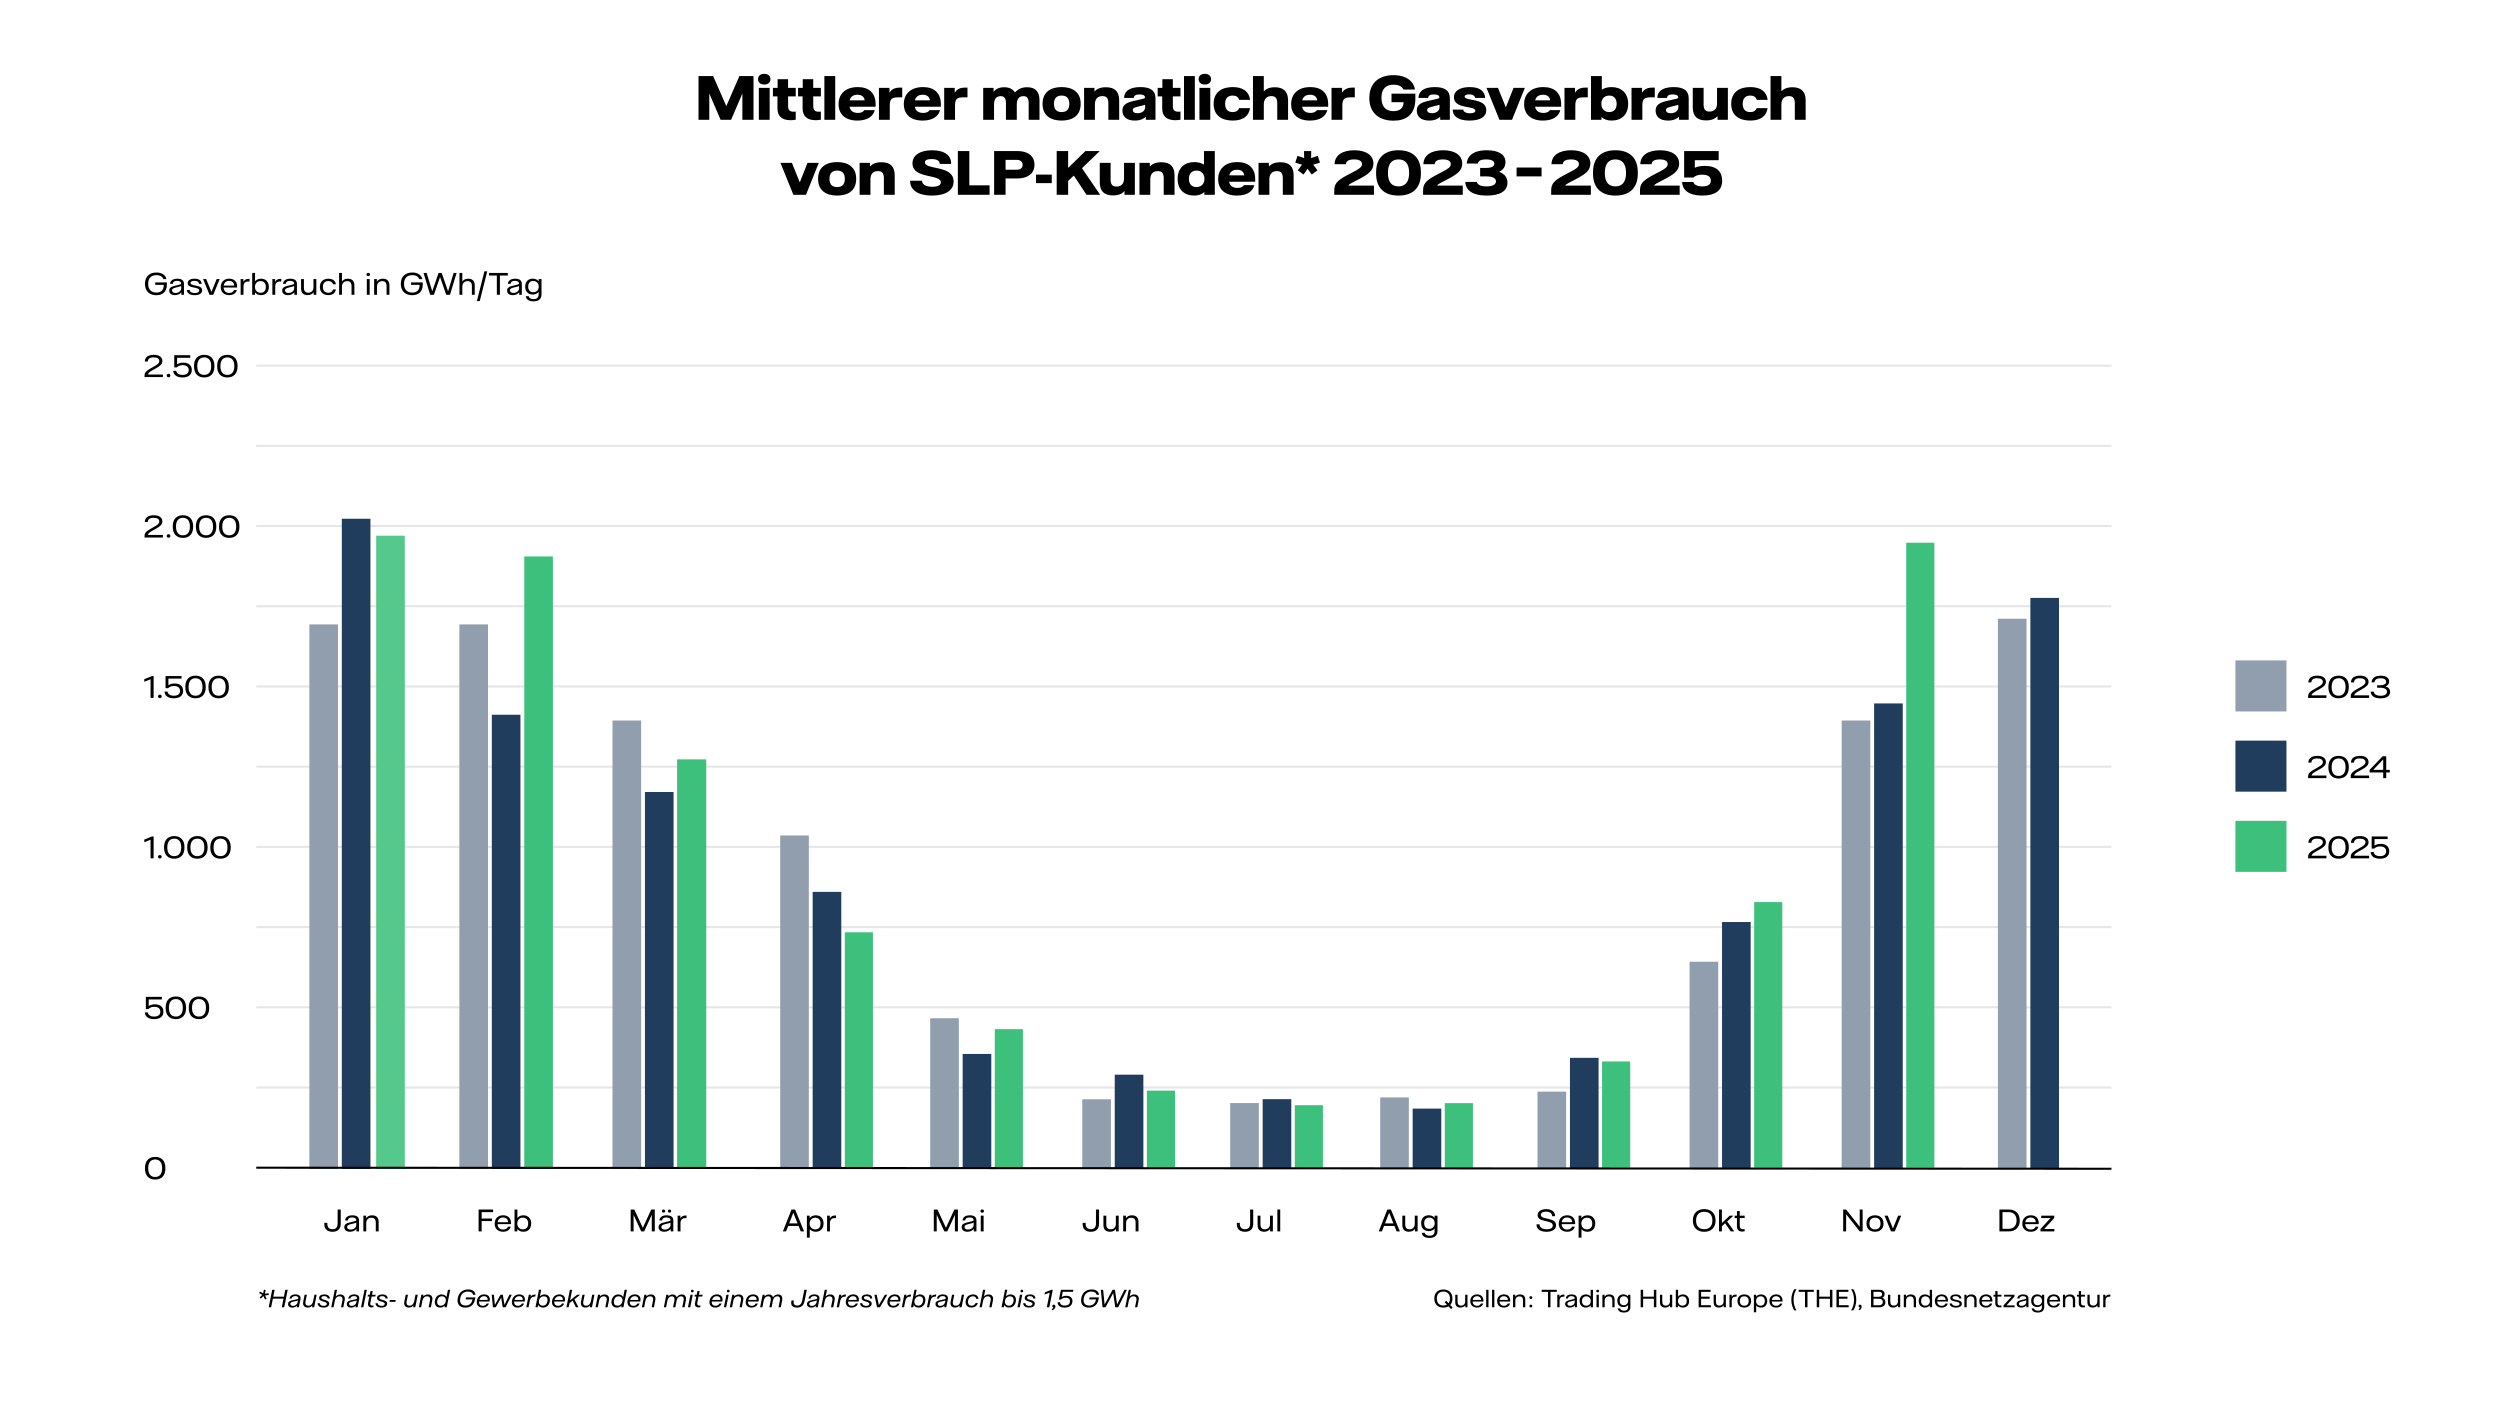
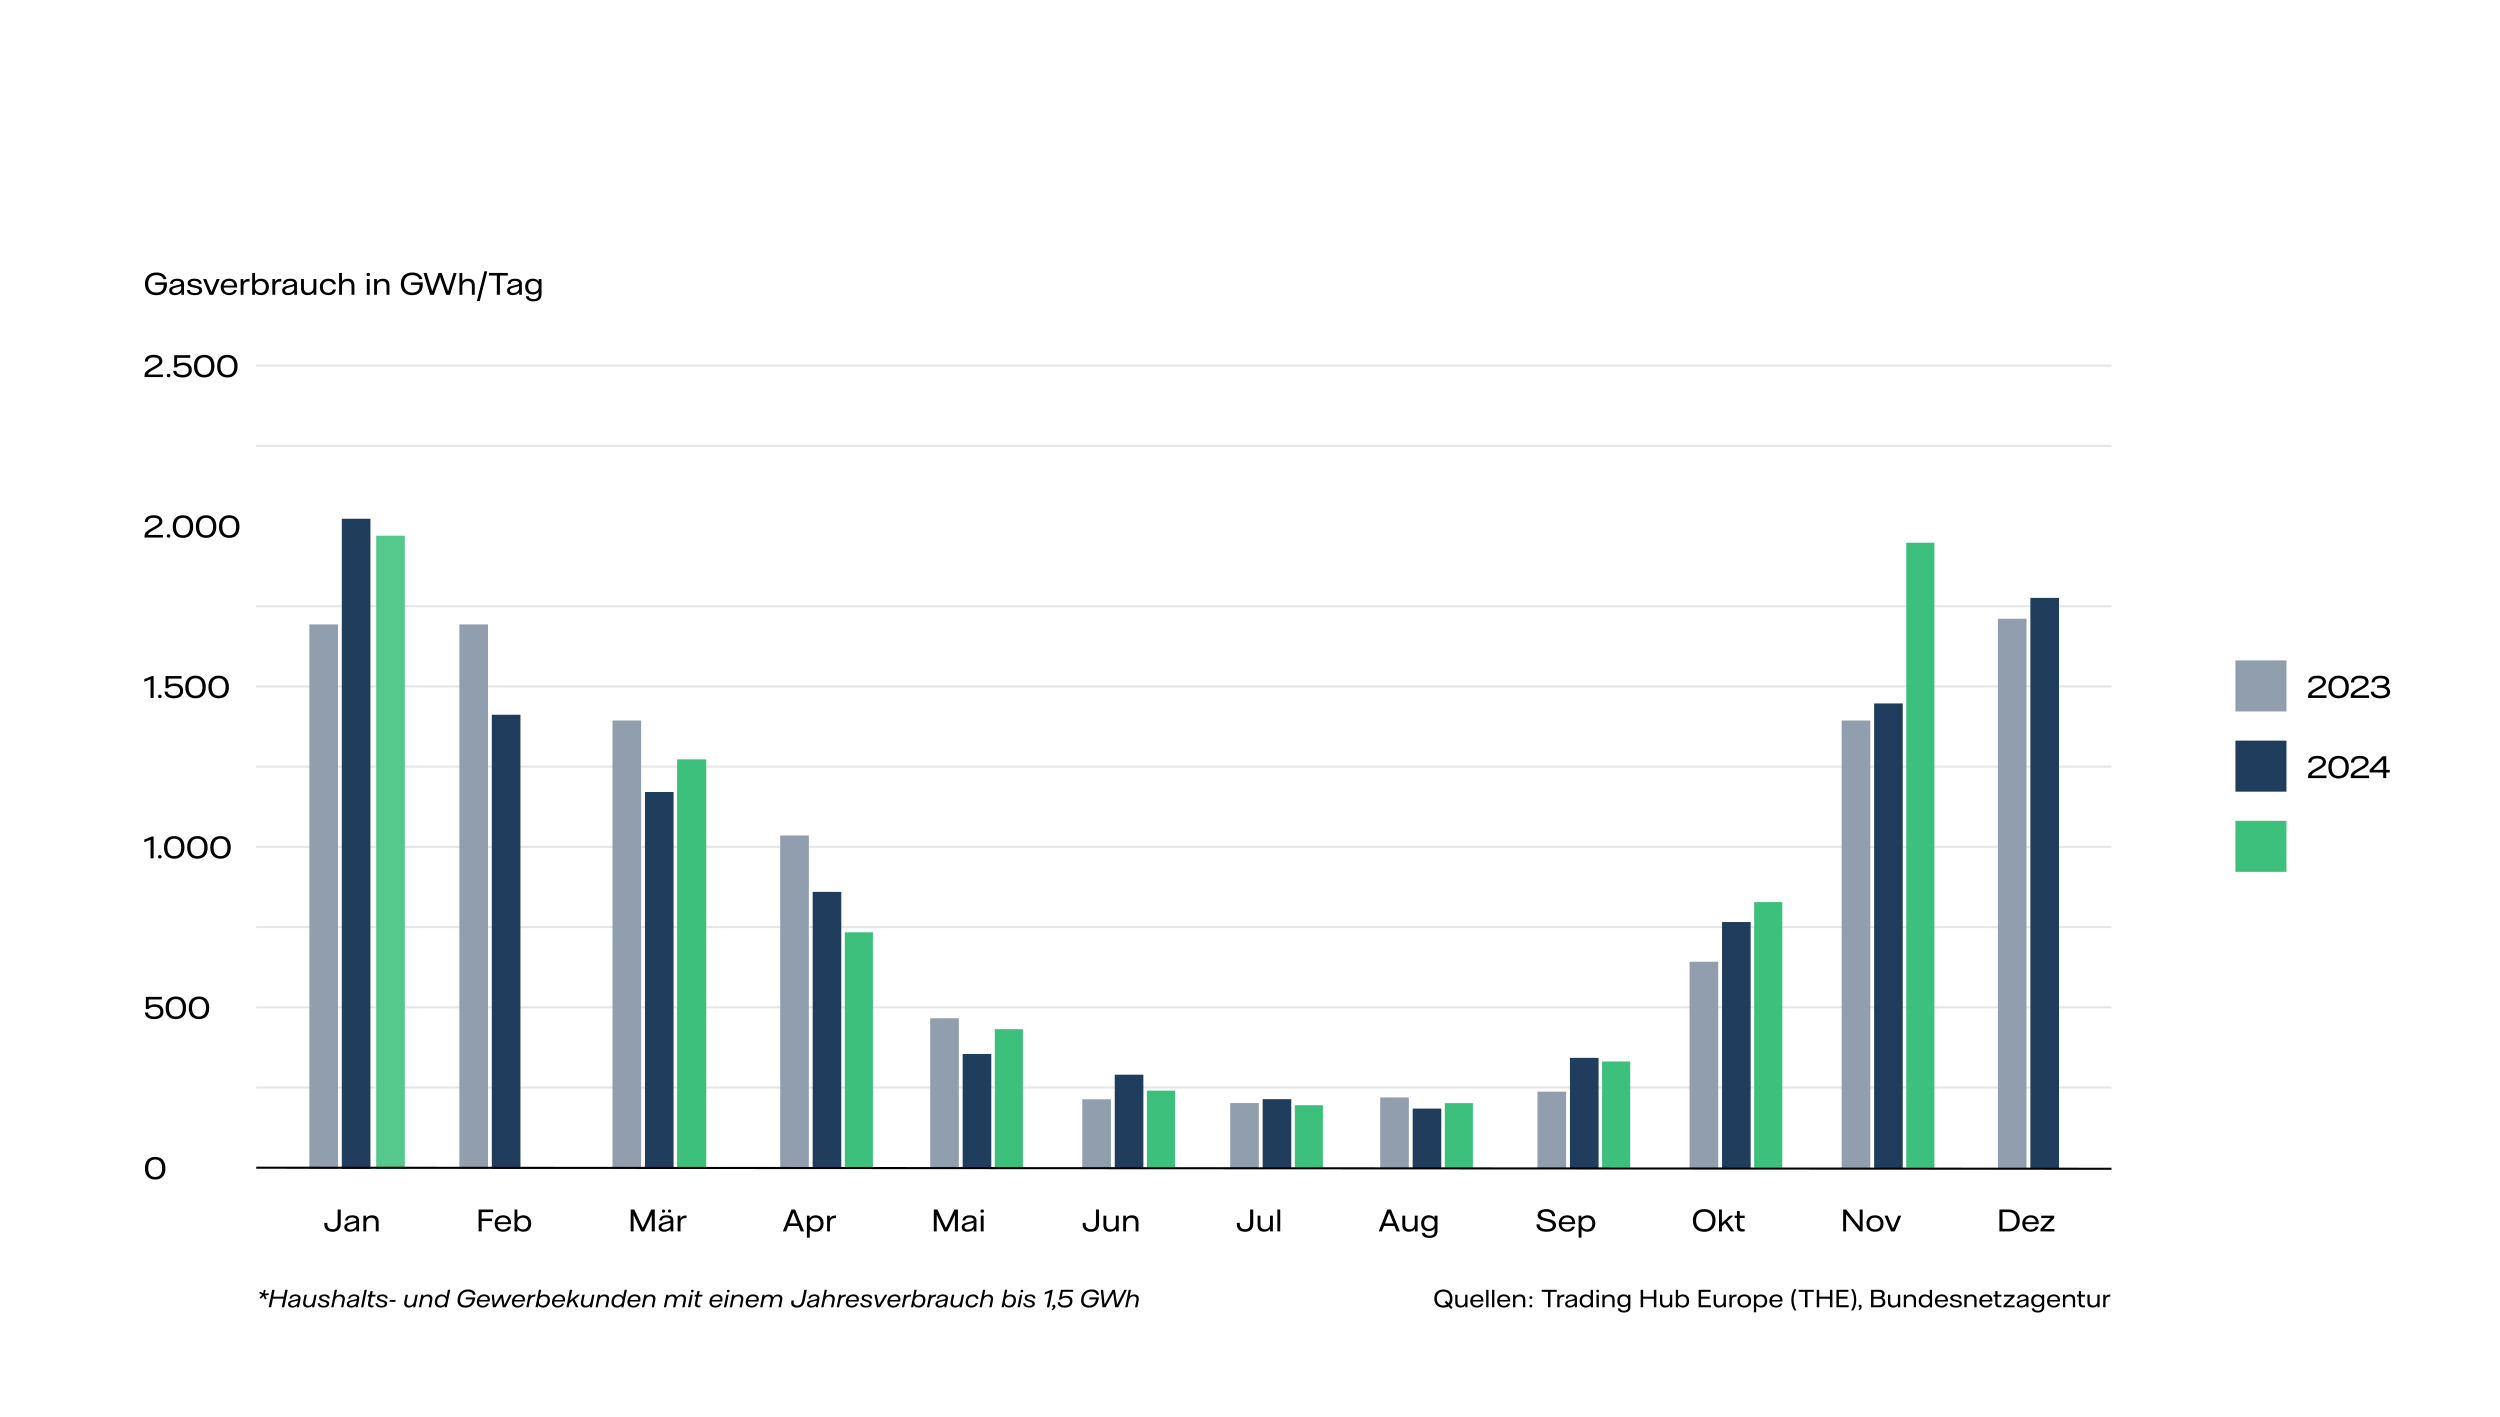
<svg xmlns="http://www.w3.org/2000/svg" fill="none" height="1360" viewBox="0 0 2400 1360" width="2400">
-   <rect fill="white" height="1360" width="2400" />
-   <path d="M670.573 115V73H684.623L697.273 101.85L709.823 73H723.373V115H712.673V89.75L701.873 115H691.773L680.923 89.75V115H670.573ZM733.675 81.15C730.175 81.15 727.725 79.3 727.725 76C727.725 72.75 730.175 70.85 733.675 70.85C737.175 70.85 739.625 72.75 739.625 76C739.625 79.3 737.175 81.15 733.675 81.15ZM728.475 115V84.35H738.875V115H728.475ZM759 115.4C750.4 115.4 746.35 111.4 746.35 104V92.55H742V84.35H746.5V76H756.55V84.35H763.9V92.55H756.55L756.6 101.9C756.6 106 758.4 107.25 762 107.25C762.7 107.25 763.35 107.2 763.9 107.1V114.9C762.5 115.2 760.9 115.4 759 115.4ZM783.14 115.4C774.54 115.4 770.49 111.4 770.49 104V92.55H766.14V84.35H770.64V76H780.69V84.35H788.04V92.55H780.69L780.74 101.9C780.74 106 782.54 107.25 786.14 107.25C786.84 107.25 787.49 107.2 788.04 107.1V114.9C786.64 115.2 785.04 115.4 783.14 115.4ZM791.405 115V73H801.805V115H791.405ZM840.579 100V102.45H815.529C816.379 106.75 819.479 108.4 823.579 108.4C827.779 108.4 829.179 106.6 829.779 105.7H839.779C838.379 111.45 833.029 115.75 823.129 115.75C811.579 115.75 805.029 109.75 805.029 100C805.029 89.9 811.979 83.6 823.429 83.6C834.379 83.6 840.579 89.45 840.579 100ZM815.629 96.35H830.029C829.879 93.8 828.079 90.95 823.179 90.95C819.279 90.95 816.579 92.7 815.629 96.35ZM843.788 115V84.35H853.888V88.9C855.688 86.3 858.038 84.1 863.938 84.1H866.138V93.45H862.638C856.388 93.45 854.188 94.6 854.188 101.4V115H843.788ZM903.216 100V102.45H878.166C879.016 106.75 882.116 108.4 886.216 108.4C890.416 108.4 891.816 106.6 892.416 105.7H902.416C901.016 111.45 895.666 115.75 885.766 115.75C874.216 115.75 867.666 109.75 867.666 100C867.666 89.9 874.616 83.6 886.066 83.6C897.016 83.6 903.216 89.45 903.216 100ZM878.266 96.35H892.666C892.516 93.8 890.716 90.95 885.816 90.95C881.916 90.95 879.216 92.7 878.266 96.35ZM906.425 115V84.35H916.525V88.9C918.325 86.3 920.675 84.1 926.575 84.1H928.775V93.45H925.275C919.025 93.45 916.825 94.6 916.825 101.4V115H906.425ZM943.866 115V84.35H953.816V88.05C955.766 85.8 958.616 83.75 964.016 83.75C969.266 83.75 972.416 85.7 974.316 88.75C977.016 86 980.116 83.75 986.016 83.75C993.966 83.75 997.916 87.85 997.916 96.35V115H987.516V99.25C987.516 94.25 985.966 92.3 982.516 92.3C978.516 92.3 976.116 94.9 976.116 100.15V115H965.716V99.25C965.716 94.25 964.116 92.3 960.716 92.3C956.716 92.3 954.266 94.9 954.266 100.15V115H943.866ZM1019.15 115.75C1009.1 115.75 1000.85 111.35 1000.85 99.7C1000.85 88 1009.1 83.6 1019.15 83.6C1029.2 83.6 1037.45 88 1037.45 99.7C1037.45 111.35 1029.2 115.75 1019.15 115.75ZM1019.15 107.6C1023.15 107.6 1026.55 105.75 1026.55 99.7C1026.55 93.6 1023.15 91.75 1019.15 91.75C1015.15 91.75 1011.8 93.6 1011.8 99.7C1011.8 105.75 1015.15 107.6 1019.15 107.6ZM1040.72 115V84.35H1050.67V87.85C1052.57 85.9 1055.37 83.75 1061.67 83.75C1070.12 83.75 1074.42 87.75 1074.42 96.35V115H1064.02V99.15C1064.02 94.2 1062.22 92.25 1058.37 92.25C1053.82 92.25 1051.12 94.9 1051.12 100.1V115H1040.72ZM1089.42 115.75C1081.47 115.75 1077.52 111.85 1077.52 106.2C1077.52 102.05 1079.62 98.95 1087.27 97.15L1097.32 94.85C1098.77 94.5 1099.17 94.15 1099.17 93.4C1099.17 91.9 1097.72 90.65 1093.92 90.65C1090.17 90.65 1088.57 91.85 1088.47 94H1079.17C1079.12 88.85 1082.77 83.6 1094.82 83.6C1104.52 83.6 1109.27 87 1109.27 94.4V115H1099.97V112.15C1098.17 113.8 1095.02 115.75 1089.42 115.75ZM1092.07 108.7C1096.42 108.7 1099.32 106.15 1099.32 103.1V100.6L1097.12 101.2L1091.17 102.7C1088.27 103.4 1087.47 104.35 1087.47 105.65C1087.47 107.45 1088.97 108.7 1092.07 108.7ZM1128.37 115.4C1119.77 115.4 1115.72 111.4 1115.72 104V92.55H1111.37V84.35H1115.87V76H1125.92V84.35H1133.27V92.55H1125.92L1125.97 101.9C1125.97 106 1127.77 107.25 1131.37 107.25C1132.07 107.25 1132.72 107.2 1133.27 107.1V114.9C1131.87 115.2 1130.27 115.4 1128.37 115.4ZM1136.64 115V73H1147.04V115H1136.64ZM1156.66 81.15C1153.16 81.15 1150.71 79.3 1150.71 76C1150.71 72.75 1153.16 70.85 1156.66 70.85C1160.16 70.85 1162.61 72.75 1162.61 76C1162.61 79.3 1160.16 81.15 1156.66 81.15ZM1151.46 115V84.35H1161.86V115H1151.46ZM1183.44 115.75C1173.49 115.75 1165.09 111.35 1165.09 99.7C1165.09 88 1173.44 83.6 1183.44 83.6C1192.34 83.6 1198.94 87.1 1200.04 95.9H1189.59C1188.69 92.8 1186.34 91.75 1183.39 91.75C1179.54 91.75 1176.14 93.6 1176.14 99.7C1176.14 105.75 1179.54 107.6 1183.39 107.6C1186.24 107.6 1188.49 106.6 1189.49 103.8H1199.99C1198.79 112.3 1192.19 115.75 1183.44 115.75ZM1202.85 115V73H1213.25V87.65C1214.85 86.05 1217.65 83.75 1223.85 83.75C1232.25 83.75 1236.55 88.05 1236.55 96.35V115H1226.15V99.15C1226.15 94.25 1224.35 92.25 1220.55 92.25C1216.05 92.25 1213.25 95.05 1213.25 100.25V115H1202.85ZM1275.05 100V102.45H1250C1250.85 106.75 1253.95 108.4 1258.05 108.4C1262.25 108.4 1263.65 106.6 1264.25 105.7H1274.25C1272.85 111.45 1267.5 115.75 1257.6 115.75C1246.05 115.75 1239.5 109.75 1239.5 100C1239.5 89.9 1246.45 83.6 1257.9 83.6C1268.85 83.6 1275.05 89.45 1275.05 100ZM1250.1 96.35H1264.5C1264.35 93.8 1262.55 90.95 1257.65 90.95C1253.75 90.95 1251.05 92.7 1250.1 96.35ZM1278.26 115V84.35H1288.36V88.9C1290.16 86.3 1292.51 84.1 1298.41 84.1H1300.61V93.45H1297.11C1290.86 93.45 1288.66 94.6 1288.66 101.4V115H1278.26ZM1337.75 115.85C1324.25 115.85 1314.55 108.75 1314.55 94C1314.55 79.25 1324.25 72.15 1337.75 72.15C1350.45 72.15 1357.2 78.4 1358.4 85.95H1347.35C1346.65 84.55 1344.6 81.3 1337.85 81.3C1331.05 81.3 1326.2 84.65 1326.2 93.9C1326.2 103.3 1331.25 106.7 1337.7 106.7C1343.6 106.7 1347.4 103.9 1347.4 98.25V98.1H1335.85V89.95H1358.75V94.8C1358.75 110.3 1349.7 115.85 1337.75 115.85ZM1372.02 115.75C1364.07 115.75 1360.12 111.85 1360.12 106.2C1360.12 102.05 1362.22 98.95 1369.87 97.15L1379.92 94.85C1381.37 94.5 1381.77 94.15 1381.77 93.4C1381.77 91.9 1380.32 90.65 1376.52 90.65C1372.77 90.65 1371.17 91.85 1371.07 94H1361.77C1361.72 88.85 1365.37 83.6 1377.42 83.6C1387.12 83.6 1391.87 87 1391.87 94.4V115H1382.57V112.15C1380.77 113.8 1377.62 115.75 1372.02 115.75ZM1374.67 108.7C1379.02 108.7 1381.92 106.15 1381.92 103.1V100.6L1379.72 101.2L1373.77 102.7C1370.87 103.4 1370.07 104.35 1370.07 105.65C1370.07 107.45 1371.57 108.7 1374.67 108.7ZM1410.73 115.75C1399.03 115.75 1394.58 111.05 1394.58 105.2H1404.68C1404.78 106.6 1406.33 108.75 1411.28 108.75C1414.63 108.75 1416.33 107.75 1416.33 106.3C1416.33 103.25 1409.18 103.35 1403.48 101.65C1399.13 100.3 1395.78 98.05 1395.78 93.35C1395.78 87.15 1401.73 83.6 1411.03 83.6C1421.83 83.6 1425.38 88.5 1425.78 94H1416.23C1415.88 92.3 1414.43 90.6 1410.38 90.6C1407.48 90.6 1406.03 91.5 1406.03 92.7C1406.03 95.6 1413.88 95.3 1419.93 97.45C1423.68 98.8 1426.83 101.15 1426.83 105.8C1426.83 112 1421.23 115.75 1410.73 115.75ZM1439.45 115L1427.05 84.35H1438.05L1445.6 103.1L1453 84.35H1463.85L1451.55 115H1439.45ZM1498.7 100V102.45H1473.65C1474.5 106.75 1477.6 108.4 1481.7 108.4C1485.9 108.4 1487.3 106.6 1487.9 105.7H1497.9C1496.5 111.45 1491.15 115.75 1481.25 115.75C1469.7 115.75 1463.15 109.75 1463.15 100C1463.15 89.9 1470.1 83.6 1481.55 83.6C1492.5 83.6 1498.7 89.45 1498.7 100ZM1473.75 96.35H1488.15C1488 93.8 1486.2 90.95 1481.3 90.95C1477.4 90.95 1474.7 92.7 1473.75 96.35ZM1501.91 115V84.35H1512.01V88.9C1513.81 86.3 1516.16 84.1 1522.06 84.1H1524.26V93.45H1520.76C1514.51 93.45 1512.31 94.6 1512.31 101.4V115H1501.91ZM1547.19 115.75C1542.94 115.75 1539.94 114.6 1537.39 112.35V115H1527.34V73H1537.74V86.05C1540.09 84.65 1542.99 83.6 1547.09 83.6C1556.34 83.6 1563.04 89.25 1563.04 99.75C1563.04 110.05 1556.59 115.75 1547.19 115.75ZM1544.89 107.6C1549.44 107.6 1551.99 104.5 1551.99 99.7C1551.99 94.85 1549.44 91.75 1544.89 91.75C1540.29 91.75 1537.29 94.85 1537.29 99.7C1537.29 104.5 1540.29 107.6 1544.89 107.6ZM1566.25 115V84.35H1576.35V88.9C1578.15 86.3 1580.5 84.1 1586.4 84.1H1588.6V93.45H1585.1C1578.85 93.45 1576.65 94.6 1576.65 101.4V115H1566.25ZM1601.3 115.75C1593.35 115.75 1589.4 111.85 1589.4 106.2C1589.4 102.05 1591.5 98.95 1599.15 97.15L1609.2 94.85C1610.65 94.5 1611.05 94.15 1611.05 93.4C1611.05 91.9 1609.6 90.65 1605.8 90.65C1602.05 90.65 1600.45 91.85 1600.35 94H1591.05C1591 88.85 1594.65 83.6 1606.7 83.6C1616.4 83.6 1621.15 87 1621.15 94.4V115H1611.85V112.15C1610.05 113.8 1606.9 115.75 1601.3 115.75ZM1603.95 108.7C1608.3 108.7 1611.2 106.15 1611.2 103.1V100.6L1609 101.2L1603.05 102.7C1600.15 103.4 1599.35 104.35 1599.35 105.65C1599.35 107.45 1600.85 108.7 1603.95 108.7ZM1637.81 115.6C1629.36 115.6 1625.06 111.6 1625.06 103V84.35H1635.46V100.2C1635.46 105.15 1637.26 107.1 1641.11 107.1C1645.66 107.1 1648.36 104.45 1648.36 99.25V84.35H1658.76V115H1648.81V111.5C1646.91 113.45 1644.11 115.6 1637.81 115.6ZM1680.31 115.75C1670.36 115.75 1661.96 111.35 1661.96 99.7C1661.96 88 1670.31 83.6 1680.31 83.6C1689.21 83.6 1695.81 87.1 1696.91 95.9H1686.46C1685.56 92.8 1683.21 91.75 1680.26 91.75C1676.41 91.75 1673.01 93.6 1673.01 99.7C1673.01 105.75 1676.41 107.6 1680.26 107.6C1683.11 107.6 1685.36 106.6 1686.36 103.8H1696.86C1695.66 112.3 1689.06 115.75 1680.31 115.75ZM1699.73 115V73H1710.13V87.65C1711.73 86.05 1714.53 83.75 1720.73 83.75C1729.13 83.75 1733.43 88.05 1733.43 96.35V115H1723.03V99.15C1723.03 94.25 1721.23 92.25 1717.43 92.25C1712.93 92.25 1710.13 95.05 1710.13 100.25V115H1699.73ZM761.64 187L749.24 156.35H760.24L767.79 175.1L775.19 156.35H786.04L773.74 187H761.64ZM803.648 187.75C793.598 187.75 785.348 183.35 785.348 171.7C785.348 160 793.598 155.6 803.648 155.6C813.698 155.6 821.948 160 821.948 171.7C821.948 183.35 813.698 187.75 803.648 187.75ZM803.648 179.6C807.648 179.6 811.048 177.75 811.048 171.7C811.048 165.6 807.648 163.75 803.648 163.75C799.648 163.75 796.298 165.6 796.298 171.7C796.298 177.75 799.648 179.6 803.648 179.6ZM825.22 187V156.35H835.17V159.85C837.07 157.9 839.87 155.75 846.17 155.75C854.62 155.75 858.92 159.75 858.92 168.35V187H848.52V171.15C848.52 166.2 846.72 164.25 842.87 164.25C838.32 164.25 835.62 166.9 835.62 172.1V187H825.22ZM894.733 187.75C880.333 187.75 873.483 181.65 873.733 173.5H885.133C885.133 176.35 887.733 179.3 895.033 179.3C900.283 179.3 903.183 177.8 903.183 175.1C903.183 166.75 875.983 172.1 875.983 156.85C875.983 149.05 883.133 144.25 894.833 144.25C907.233 144.25 913.383 149.6 913.083 157.4H902.133C902.083 154.8 900.233 152.7 894.333 152.7C890.083 152.7 887.933 153.8 887.933 155.85C887.933 163.45 915.483 158.15 915.483 174.25C915.483 182.65 907.933 187.75 894.733 187.75ZM930.544 177.9H949.994V187H919.544V145H930.544V177.9ZM954.348 187V145H976.898C986.348 145 993.098 149.45 993.098 158.1C993.098 166.8 986.348 171.3 976.898 171.3H965.348V187H954.348ZM965.348 162.95H975.798C979.498 162.95 981.698 161.45 981.698 158.2C981.698 155 979.498 153.45 975.798 153.45H965.348V162.95ZM994.583 175.8V167.6H1009.68V175.8H994.583ZM1043.06 187L1030.86 168.55L1025.41 173.65V187H1014.41V145H1025.41V161.2L1042.01 145H1055.76L1038.71 161.5L1056.16 187H1043.06ZM1068.52 187.6C1060.07 187.6 1055.77 183.6 1055.77 175V156.35H1066.17V172.2C1066.17 177.15 1067.97 179.1 1071.82 179.1C1076.37 179.1 1079.07 176.45 1079.07 171.25V156.35H1089.47V187H1079.52V183.5C1077.62 185.45 1074.82 187.6 1068.52 187.6ZM1093.87 187V156.35H1103.82V159.85C1105.72 157.9 1108.52 155.75 1114.82 155.75C1123.27 155.75 1127.57 159.75 1127.57 168.35V187H1117.17V171.15C1117.17 166.2 1115.37 164.25 1111.52 164.25C1106.97 164.25 1104.27 166.9 1104.27 172.1V187H1093.87ZM1146.37 187.75C1136.97 187.75 1130.52 182.05 1130.52 171.75C1130.52 161.25 1137.17 155.6 1146.47 155.6C1150.57 155.6 1153.47 156.65 1155.82 158.05V145H1166.22V187H1156.17V184.35C1153.62 186.6 1150.62 187.75 1146.37 187.75ZM1148.57 179.6C1153.22 179.6 1156.27 176.5 1156.27 171.7C1156.27 166.85 1153.22 163.75 1148.57 163.75C1143.92 163.75 1141.37 166.85 1141.37 171.7C1141.37 176.5 1143.92 179.6 1148.57 179.6ZM1204.98 172V174.45H1179.93C1180.78 178.75 1183.88 180.4 1187.98 180.4C1192.18 180.4 1193.58 178.6 1194.18 177.7H1204.18C1202.78 183.45 1197.43 187.75 1187.53 187.75C1175.98 187.75 1169.43 181.75 1169.43 172C1169.43 161.9 1176.38 155.6 1187.83 155.6C1198.78 155.6 1204.98 161.45 1204.98 172ZM1180.03 168.35H1194.43C1194.28 165.8 1192.48 162.95 1187.58 162.95C1183.68 162.95 1180.98 164.7 1180.03 168.35ZM1208.19 187V156.35H1218.14V159.85C1220.04 157.9 1222.84 155.75 1229.14 155.75C1237.59 155.75 1241.89 159.75 1241.89 168.35V187H1231.49V171.15C1231.49 166.2 1229.69 164.25 1225.84 164.25C1221.29 164.25 1218.59 166.9 1218.59 172.1V187H1208.19ZM1267.15 156.1L1264.9 156.85L1260.65 158.1L1263.35 161.6L1264.75 163.55L1259.25 167.55L1257.8 165.6L1255.3 162L1252.85 165.6L1251.4 167.55L1245.9 163.55L1247.3 161.6L1249.95 158.1L1245.7 156.85L1243.45 156.1L1245.6 149.6L1247.85 150.35L1252 151.8L1251.9 147.4V145H1258.75V147.4L1258.65 151.8L1262.8 150.35L1265.05 149.6L1267.15 156.1ZM1280.9 187V183.5C1280.9 177.5 1282 174.05 1293.6 168L1299.7 164.8C1304.9 162.1 1307.5 160.4 1307.5 157.5C1307.5 154.4 1304.55 153.05 1299.85 153.05C1293.95 153.05 1292.2 155.2 1292.05 157.65H1281.2C1281.35 148.85 1288.95 144.25 1300.1 144.25C1311.85 144.25 1318.5 149.3 1318.5 157.1C1318.5 163.95 1313.35 167.45 1303.75 172.45L1298.8 175C1294.8 177.1 1294.55 177.7 1294.45 178.2H1319V187H1280.9ZM1342.56 187.75C1328.81 187.75 1321.06 180.4 1321.06 166.55V165.45C1321.06 151.6 1328.81 144.25 1342.56 144.25C1356.31 144.25 1364.06 151.6 1364.06 165.45V166.55C1364.06 180.4 1356.31 187.75 1342.56 187.75ZM1342.56 178.95C1349.01 178.95 1352.76 174.8 1352.76 166.15V165.85C1352.76 157.2 1349.06 153.05 1342.56 153.05C1336.11 153.05 1332.41 157.2 1332.41 165.85V166.15C1332.41 174.8 1336.06 178.95 1342.56 178.95ZM1366.15 187V183.5C1366.15 177.5 1367.25 174.05 1378.85 168L1384.95 164.8C1390.15 162.1 1392.75 160.4 1392.75 157.5C1392.75 154.4 1389.8 153.05 1385.1 153.05C1379.2 153.05 1377.45 155.2 1377.3 157.65H1366.45C1366.6 148.85 1374.2 144.25 1385.35 144.25C1397.1 144.25 1403.75 149.3 1403.75 157.1C1403.75 163.95 1398.6 167.45 1389 172.45L1384.05 175C1380.05 177.1 1379.8 177.7 1379.7 178.2H1404.25V187H1366.15ZM1427.29 187.75C1412.89 187.75 1407.04 182.15 1406.64 174.65H1417.64C1418.44 177.2 1421.24 178.95 1427.04 178.95C1432.74 178.95 1436.14 177.2 1436.14 174.15C1436.14 171.1 1432.89 169.35 1426.89 169.35H1420.94V161.2H1426.94C1431.84 161.2 1434.54 159.7 1434.54 157.1C1434.54 154.55 1431.94 153.05 1426.59 153.05C1421.24 153.05 1419.14 154.55 1418.79 157H1408.04C1408.59 150.35 1413.44 144.25 1427.34 144.25C1438.59 144.25 1445.24 148.25 1445.24 155.65C1445.24 159.8 1443.29 163 1439.14 164.95C1444.54 166.95 1447.14 170.45 1447.14 175.4C1447.14 183.55 1439.89 187.75 1427.29 187.75ZM1455.92 169.35V160.85H1479.92V169.35H1455.92ZM1489.13 187V183.5C1489.13 177.5 1490.23 174.05 1501.83 168L1507.93 164.8C1513.13 162.1 1515.73 160.4 1515.73 157.5C1515.73 154.4 1512.78 153.05 1508.08 153.05C1502.18 153.05 1500.43 155.2 1500.28 157.65H1489.43C1489.58 148.85 1497.18 144.25 1508.33 144.25C1520.08 144.25 1526.73 149.3 1526.73 157.1C1526.73 163.95 1521.58 167.45 1511.98 172.45L1507.03 175C1503.03 177.1 1502.78 177.7 1502.68 178.2H1527.23V187H1489.13ZM1550.79 187.75C1537.04 187.75 1529.29 180.4 1529.29 166.55V165.45C1529.29 151.6 1537.04 144.25 1550.79 144.25C1564.54 144.25 1572.29 151.6 1572.29 165.45V166.55C1572.29 180.4 1564.54 187.75 1550.79 187.75ZM1550.79 178.95C1557.24 178.95 1560.99 174.8 1560.99 166.15V165.85C1560.99 157.2 1557.29 153.05 1550.79 153.05C1544.34 153.05 1540.64 157.2 1540.64 165.85V166.15C1540.64 174.8 1544.29 178.95 1550.79 178.95ZM1574.38 187V183.5C1574.38 177.5 1575.48 174.05 1587.08 168L1593.18 164.8C1598.38 162.1 1600.98 160.4 1600.98 157.5C1600.98 154.4 1598.03 153.05 1593.33 153.05C1587.43 153.05 1585.68 155.2 1585.53 157.65H1574.68C1574.83 148.85 1582.43 144.25 1593.58 144.25C1605.33 144.25 1611.98 149.3 1611.98 157.1C1611.98 163.95 1606.83 167.45 1597.23 172.45L1592.28 175C1588.28 177.1 1588.03 177.7 1587.93 178.2H1612.48V187H1574.38ZM1634.23 187.75C1621.38 187.75 1615.08 182.55 1614.88 174.7H1625.58C1626.08 176.95 1628.73 178.95 1634.28 178.95C1639.83 178.95 1642.43 176.95 1642.43 173.4C1642.43 169.8 1639.78 167.7 1634.03 167.7C1628.93 167.7 1626.78 169.35 1625.83 170.4H1616.78V145H1649.93V153.8H1627.03V161.05C1629.38 159.9 1632.78 159.25 1636.68 159.25C1648.03 159.25 1653.28 164.9 1653.28 173.4C1653.28 183.15 1646.33 187.75 1634.23 187.75Z" fill="black" />
  <path d="M150.125 283.4C143.95 283.4 139.15 279.95 139.15 272.5C139.15 265.15 143.85 261.6 150.175 261.6C155.4 261.6 158.925 264 159.775 267.975H156.85C156.15 265.75 153.925 264.125 150.2 264.125C145.65 264.125 142.225 266.55 142.225 272.475C142.225 278.45 145.75 280.875 150.15 280.875C154.15 280.875 157.175 278.85 157.175 273.825V273.5H149V271.125H160.2V273.325C160.2 280.275 155.95 283.4 150.125 283.4ZM167.937 283.35C164.262 283.35 162.437 281.5 162.437 278.875C162.437 277.175 163.187 275.525 167.212 274.525L172.387 273.225C173.537 272.95 173.912 272.675 173.912 272.025C173.912 270.975 172.962 269.625 169.962 269.625C167.262 269.625 165.987 270.7 165.812 272.5H163.262C163.337 270.05 165.212 267.55 170.237 267.55C174.112 267.55 176.612 269.025 176.612 272.425V283H174.087V280.6C173.037 281.975 171.037 283.35 167.937 283.35ZM168.512 281.25C171.537 281.25 173.937 279.275 173.937 276.775V274.65C173.587 274.825 173.212 274.95 172.262 275.175L168.262 276.2C166.062 276.75 165.162 277.475 165.162 278.775C165.162 280.275 166.362 281.25 168.512 281.25ZM186.905 283.375C181.905 283.375 179.38 281.175 179.38 278.375H182.08C182.105 279.525 183.38 281.3 187.08 281.3C190.105 281.3 191.28 280.125 191.28 278.85C191.28 276.375 186.655 276.45 183.455 275.4C181.58 274.8 180.155 273.85 180.155 271.85C180.155 269.2 182.655 267.525 186.755 267.525C191.33 267.525 193.505 269.575 193.555 272.5H190.98C190.88 270.925 189.58 269.6 186.53 269.6C184.005 269.6 182.905 270.525 182.905 271.625C182.905 273.9 187.58 273.75 190.83 274.9C192.655 275.525 194.08 276.575 194.08 278.675C194.08 281.525 191.48 283.375 186.905 283.375ZM201.135 283L194.96 267.9H197.96L202.985 280.225L207.985 267.9H210.91L204.735 283H201.135ZM227.661 275.15V276.05H214.711C214.886 279.375 216.986 281.225 220.086 281.225C222.686 281.225 224.136 279.975 224.636 278.45H227.361C226.686 281.275 224.136 283.35 220.011 283.35C215.111 283.35 211.911 280.4 211.911 275.55C211.911 270.675 215.111 267.525 220.061 267.525C224.661 267.525 227.661 270.25 227.661 275.15ZM214.786 274.15H224.836C224.761 271.35 222.786 269.675 219.936 269.675C217.086 269.675 215.211 271.325 214.786 274.15ZM231 283V267.9H233.65V270.55C234.55 268.95 235.775 267.725 238.775 267.725H239.55V270.25H238.325C235.425 270.25 233.75 271.8 233.75 275.2V283H231ZM250.603 283.35C247.978 283.35 246.053 282.3 244.778 280.675V283H242.103V262H244.853V270.05C246.078 268.575 247.978 267.55 250.553 267.55C255.053 267.55 258.103 270.475 258.103 275.45C258.103 280.425 255.053 283.35 250.603 283.35ZM250.178 281.075C253.303 281.075 255.203 278.925 255.203 275.45C255.203 271.975 253.303 269.825 250.178 269.825C246.903 269.825 244.728 272.15 244.728 275.425C244.728 278.7 246.903 281.075 250.178 281.075ZM261.468 283V267.9H264.118V270.55C265.018 268.95 266.243 267.725 269.243 267.725H270.018V270.25H268.793C265.893 270.25 264.218 271.8 264.218 275.2V283H261.468ZM276.394 283.35C272.719 283.35 270.894 281.5 270.894 278.875C270.894 277.175 271.644 275.525 275.669 274.525L280.844 273.225C281.994 272.95 282.369 272.675 282.369 272.025C282.369 270.975 281.419 269.625 278.419 269.625C275.719 269.625 274.444 270.7 274.269 272.5H271.719C271.794 270.05 273.669 267.55 278.694 267.55C282.569 267.55 285.069 269.025 285.069 272.425V283H282.544V280.6C281.494 281.975 279.494 283.35 276.394 283.35ZM276.969 281.25C279.994 281.25 282.394 279.275 282.394 276.775V274.65C282.044 274.825 281.669 274.95 280.719 275.175L276.719 276.2C274.519 276.75 273.619 277.475 273.619 278.775C273.619 280.275 274.819 281.25 276.969 281.25ZM295.313 283.325C291.238 283.325 289.013 281.1 289.013 277.025V267.9H291.762V276.35C291.762 279.45 293.263 281 295.913 281C298.913 281 300.938 279.025 300.938 275.9V267.9H303.688V283H301.063V280.575C299.938 282.05 298.387 283.325 295.313 283.325ZM315.267 283.325C310.542 283.325 307.067 280.675 307.067 275.45C307.067 270.225 310.517 267.575 315.267 267.575C319.067 267.575 321.842 269.275 322.517 272.9H319.717C319.167 270.85 317.542 269.825 315.217 269.825C312.017 269.825 309.967 271.775 309.967 275.45C309.967 279.1 311.992 281.075 315.217 281.075C317.467 281.075 319.092 280.1 319.692 277.9H322.492C321.792 281.575 319.117 283.325 315.267 283.325ZM325.541 283V262H328.291V270.275C329.341 268.825 330.891 267.55 333.916 267.55C337.991 267.55 340.216 269.825 340.216 273.875V283H337.466V274.525C337.466 271.425 335.941 269.9 333.341 269.9C330.341 269.9 328.291 271.925 328.291 275.075V283H325.541ZM353.517 265.075C352.517 265.075 351.817 264.475 351.817 263.5C351.817 262.55 352.517 261.925 353.517 261.925C354.517 261.925 355.217 262.55 355.217 263.5C355.217 264.475 354.517 265.075 353.517 265.075ZM352.142 283V267.9H354.892V283H352.142ZM359.173 283V267.9H361.798V270.325C362.898 268.825 364.448 267.55 367.523 267.55C371.623 267.55 373.848 269.8 373.848 273.875V283H371.098V274.525C371.098 271.45 369.598 269.9 366.948 269.9C363.948 269.9 361.923 271.85 361.923 275V283H359.173ZM395.75 283.4C389.575 283.4 384.775 279.95 384.775 272.5C384.775 265.15 389.475 261.6 395.8 261.6C401.025 261.6 404.55 264 405.4 267.975H402.475C401.775 265.75 399.55 264.125 395.825 264.125C391.275 264.125 387.85 266.55 387.85 272.475C387.85 278.45 391.375 280.875 395.775 280.875C399.775 280.875 402.8 278.85 402.8 273.825V273.5H394.625V271.125H405.825V273.325C405.825 280.275 401.575 283.4 395.75 283.4ZM412.954 283L406.554 262H409.554L414.929 279.55H414.979L421.054 262H424.004L430.104 279.55H430.154L435.504 262H438.354L431.979 283H428.379L422.479 266.05H422.429L416.554 283H412.954ZM441.087 283V262H443.838V270.275C444.888 268.825 446.438 267.55 449.463 267.55C453.538 267.55 455.763 269.825 455.763 273.875V283H453.012V274.525C453.012 271.425 451.488 269.9 448.888 269.9C445.888 269.9 443.838 271.925 443.838 275.075V283H441.087ZM457.825 289L465 260.5H467.75L460.575 289H457.825ZM487.493 262V264.5H479.918V283H476.968V264.5H469.393V262H487.493ZM492.282 283.35C488.607 283.35 486.782 281.5 486.782 278.875C486.782 277.175 487.532 275.525 491.557 274.525L496.732 273.225C497.882 272.95 498.257 272.675 498.257 272.025C498.257 270.975 497.307 269.625 494.307 269.625C491.607 269.625 490.332 270.7 490.157 272.5H487.607C487.682 270.05 489.557 267.55 494.582 267.55C498.457 267.55 500.957 269.025 500.957 272.425V283H498.432V280.6C497.382 281.975 495.382 283.35 492.282 283.35ZM492.857 281.25C495.882 281.25 498.282 279.275 498.282 276.775V274.65C497.932 274.825 497.557 274.95 496.607 275.175L492.607 276.2C490.407 276.75 489.507 277.475 489.507 278.775C489.507 280.275 490.707 281.25 492.857 281.25ZM512.151 289.3C506.976 289.3 504.926 286.75 504.776 284.325H507.576C507.751 285.45 508.876 287.125 512.301 287.125C515.476 287.125 517.101 285.65 517.101 282.425V280.175C515.851 281.775 514.001 282.75 511.476 282.75C507.101 282.75 504.176 279.95 504.176 275.15C504.176 270.3 507.151 267.5 511.476 267.5C514.001 267.5 515.851 268.5 517.101 270V267.9H519.851V282.65C519.851 286.8 517.251 289.3 512.151 289.3ZM511.901 280.55C515.101 280.55 517.176 278.275 517.176 275.15C517.176 271.975 515.076 269.75 511.926 269.75C508.901 269.75 507.076 271.775 507.076 275.15C507.076 278.55 508.901 280.55 511.901 280.55Z" fill="black" />
  <path d="M1394.5 1255.24L1392.98 1256.7L1390.56 1254.1C1389.16 1254.9 1387.48 1255.3 1385.64 1255.3C1380.78 1255.3 1376.92 1252.54 1376.92 1246.62C1376.92 1240.72 1380.78 1237.9 1385.64 1237.9C1390.52 1237.9 1394.36 1240.72 1394.36 1246.62C1394.36 1249.34 1393.56 1251.38 1392.2 1252.8L1394.5 1255.24ZM1385.64 1253.28C1386.9 1253.28 1388.06 1253.02 1389.04 1252.48L1386.82 1250.12L1388.34 1248.7L1390.62 1251.12C1391.46 1250.06 1391.94 1248.56 1391.94 1246.6C1391.94 1241.94 1389.18 1239.92 1385.64 1239.92C1382.12 1239.92 1379.36 1241.94 1379.36 1246.6C1379.36 1251.26 1382.12 1253.28 1385.64 1253.28ZM1402.08 1255.26C1398.82 1255.26 1397.04 1253.48 1397.04 1250.22V1242.92H1399.24V1249.68C1399.24 1252.16 1400.44 1253.4 1402.56 1253.4C1404.96 1253.4 1406.58 1251.82 1406.58 1249.32V1242.92H1408.78V1255H1406.68V1253.06C1405.78 1254.24 1404.54 1255.26 1402.08 1255.26ZM1424.08 1248.72V1249.44H1413.72C1413.86 1252.1 1415.54 1253.58 1418.02 1253.58C1420.1 1253.58 1421.26 1252.58 1421.66 1251.36H1423.84C1423.3 1253.62 1421.26 1255.28 1417.96 1255.28C1414.04 1255.28 1411.48 1252.92 1411.48 1249.04C1411.48 1245.14 1414.04 1242.62 1418 1242.62C1421.68 1242.62 1424.08 1244.8 1424.08 1248.72ZM1413.78 1247.92H1421.82C1421.76 1245.68 1420.18 1244.34 1417.9 1244.34C1415.62 1244.34 1414.12 1245.66 1413.78 1247.92ZM1426.75 1255V1238.2H1428.95V1255H1426.75ZM1432.38 1255V1238.2H1434.58V1255H1432.38ZM1449.86 1248.72V1249.44H1439.5C1439.64 1252.1 1441.32 1253.58 1443.8 1253.58C1445.88 1253.58 1447.04 1252.58 1447.44 1251.36H1449.62C1449.08 1253.62 1447.04 1255.28 1443.74 1255.28C1439.82 1255.28 1437.26 1252.92 1437.26 1249.04C1437.26 1245.14 1439.82 1242.62 1443.78 1242.62C1447.46 1242.62 1449.86 1244.8 1449.86 1248.72ZM1439.56 1247.92H1447.6C1447.54 1245.68 1445.96 1244.34 1443.68 1244.34C1441.4 1244.34 1439.9 1245.66 1439.56 1247.92ZM1452.53 1255V1242.92H1454.63V1244.86C1455.51 1243.66 1456.75 1242.64 1459.21 1242.64C1462.49 1242.64 1464.27 1244.44 1464.27 1247.7V1255H1462.07V1248.22C1462.07 1245.76 1460.87 1244.52 1458.75 1244.52C1456.35 1244.52 1454.73 1246.08 1454.73 1248.6V1255H1452.53ZM1469.63 1247.02C1468.81 1247.02 1468.23 1246.52 1468.23 1245.68C1468.23 1244.86 1468.81 1244.36 1469.63 1244.36C1470.47 1244.36 1471.03 1244.86 1471.03 1245.68C1471.03 1246.52 1470.47 1247.02 1469.63 1247.02ZM1469.63 1255.14C1468.81 1255.14 1468.23 1254.64 1468.23 1253.8C1468.23 1252.98 1468.81 1252.48 1469.63 1252.48C1470.47 1252.48 1471.03 1252.98 1471.03 1253.8C1471.03 1254.64 1470.47 1255.14 1469.63 1255.14ZM1494.51 1238.2V1240.2H1488.45V1255H1486.09V1240.2H1480.03V1238.2H1494.51ZM1494.98 1255V1242.92H1497.1V1245.04C1497.82 1243.76 1498.8 1242.78 1501.2 1242.78H1501.82V1244.8H1500.84C1498.52 1244.8 1497.18 1246.04 1497.18 1248.76V1255H1494.98ZM1506.92 1255.28C1503.98 1255.28 1502.52 1253.8 1502.52 1251.7C1502.52 1250.34 1503.12 1249.02 1506.34 1248.22L1510.48 1247.18C1511.4 1246.96 1511.7 1246.74 1511.7 1246.22C1511.7 1245.38 1510.94 1244.3 1508.54 1244.3C1506.38 1244.3 1505.36 1245.16 1505.22 1246.6H1503.18C1503.24 1244.64 1504.74 1242.64 1508.76 1242.64C1511.86 1242.64 1513.86 1243.82 1513.86 1246.54V1255H1511.84V1253.08C1511 1254.18 1509.4 1255.28 1506.92 1255.28ZM1507.38 1253.6C1509.8 1253.6 1511.72 1252.02 1511.72 1250.02V1248.32C1511.44 1248.46 1511.14 1248.56 1510.38 1248.74L1507.18 1249.56C1505.42 1250 1504.7 1250.58 1504.7 1251.62C1504.7 1252.82 1505.66 1253.6 1507.38 1253.6ZM1522.43 1255.28C1518.85 1255.28 1516.43 1252.94 1516.43 1248.96C1516.43 1244.98 1518.87 1242.64 1522.45 1242.64C1524.53 1242.64 1526.05 1243.46 1527.03 1244.64V1238.2H1529.23V1255H1527.09V1253.14C1526.07 1254.44 1524.51 1255.28 1522.43 1255.28ZM1522.75 1253.46C1525.39 1253.46 1527.13 1251.56 1527.13 1248.94C1527.13 1246.32 1525.37 1244.46 1522.75 1244.46C1520.23 1244.46 1518.71 1246.18 1518.71 1248.96C1518.71 1251.74 1520.23 1253.46 1522.75 1253.46ZM1533.77 1240.66C1532.97 1240.66 1532.41 1240.18 1532.41 1239.4C1532.41 1238.64 1532.97 1238.14 1533.77 1238.14C1534.57 1238.14 1535.13 1238.64 1535.13 1239.4C1535.13 1240.18 1534.57 1240.66 1533.77 1240.66ZM1532.67 1255V1242.92H1534.87V1255H1532.67ZM1538.29 1255V1242.92H1540.39V1244.86C1541.27 1243.66 1542.51 1242.64 1544.97 1242.64C1548.25 1242.64 1550.03 1244.44 1550.03 1247.7V1255H1547.83V1248.22C1547.83 1245.76 1546.63 1244.52 1544.51 1244.52C1542.11 1244.52 1540.49 1246.08 1540.49 1248.6V1255H1538.29ZM1559 1260.04C1554.86 1260.04 1553.22 1258 1553.1 1256.06H1555.34C1555.48 1256.96 1556.38 1258.3 1559.12 1258.3C1561.66 1258.3 1562.96 1257.12 1562.96 1254.54V1252.74C1561.96 1254.02 1560.48 1254.8 1558.46 1254.8C1554.96 1254.8 1552.62 1252.56 1552.62 1248.72C1552.62 1244.84 1555 1242.6 1558.46 1242.6C1560.48 1242.6 1561.96 1243.4 1562.96 1244.6V1242.92H1565.16V1254.72C1565.16 1258.04 1563.08 1260.04 1559 1260.04ZM1558.8 1253.04C1561.36 1253.04 1563.02 1251.22 1563.02 1248.72C1563.02 1246.18 1561.34 1244.4 1558.82 1244.4C1556.4 1244.4 1554.94 1246.02 1554.94 1248.72C1554.94 1251.44 1556.4 1253.04 1558.8 1253.04ZM1587.71 1238.2H1590.07V1255H1587.71V1246.76H1577.41V1255H1575.05V1238.2H1577.41V1244.78H1587.71V1238.2ZM1598.62 1255.26C1595.36 1255.26 1593.58 1253.48 1593.58 1250.22V1242.92H1595.78V1249.68C1595.78 1252.16 1596.98 1253.4 1599.1 1253.4C1601.5 1253.4 1603.12 1251.82 1603.12 1249.32V1242.92H1605.32V1255H1603.22V1253.06C1602.32 1254.24 1601.08 1255.26 1598.62 1255.26ZM1615.57 1255.28C1613.47 1255.28 1611.93 1254.44 1610.91 1253.14V1255H1608.77V1238.2H1610.97V1244.64C1611.95 1243.46 1613.47 1242.64 1615.53 1242.64C1619.13 1242.64 1621.57 1244.98 1621.57 1248.96C1621.57 1252.94 1619.13 1255.28 1615.57 1255.28ZM1615.23 1253.46C1617.73 1253.46 1619.25 1251.74 1619.25 1248.96C1619.25 1246.18 1617.73 1244.46 1615.23 1244.46C1612.61 1244.46 1610.87 1246.32 1610.87 1248.94C1610.87 1251.56 1612.61 1253.46 1615.23 1253.46ZM1633.07 1253.02H1642.45V1255H1630.71V1238.2H1642.15V1240.18H1633.07V1244.82H1641.25V1246.76H1633.07V1253.02ZM1650.14 1255.26C1646.88 1255.26 1645.1 1253.48 1645.1 1250.22V1242.92H1647.3V1249.68C1647.3 1252.16 1648.5 1253.4 1650.62 1253.4C1653.02 1253.4 1654.64 1251.82 1654.64 1249.32V1242.92H1656.84V1255H1654.74V1253.06C1653.84 1254.24 1652.6 1255.26 1650.14 1255.26ZM1660.28 1255V1242.92H1662.4V1245.04C1663.12 1243.76 1664.1 1242.78 1666.5 1242.78H1667.12V1244.8H1666.14C1663.82 1244.8 1662.48 1246.04 1662.48 1248.76V1255H1660.28ZM1674.5 1255.28C1670.7 1255.28 1667.96 1253.14 1667.96 1248.96C1667.96 1244.78 1670.7 1242.64 1674.5 1242.64C1678.32 1242.64 1681.06 1244.78 1681.06 1248.96C1681.06 1253.14 1678.32 1255.28 1674.5 1255.28ZM1674.5 1253.46C1677.14 1253.46 1678.74 1251.9 1678.74 1248.96C1678.74 1246.02 1677.14 1244.46 1674.5 1244.46C1671.86 1244.46 1670.26 1246.02 1670.26 1248.96C1670.26 1251.9 1671.86 1253.46 1674.5 1253.46ZM1683.74 1259.8V1242.92H1685.88V1244.76C1686.9 1243.48 1688.44 1242.64 1690.54 1242.64C1694.1 1242.64 1696.54 1244.96 1696.54 1248.94C1696.54 1252.94 1694.1 1255.28 1690.5 1255.28C1688.44 1255.28 1686.92 1254.46 1685.94 1253.28V1259.8H1683.74ZM1690.2 1253.46C1692.7 1253.46 1694.22 1251.74 1694.22 1248.96C1694.22 1246.18 1692.7 1244.46 1690.2 1244.46C1687.58 1244.46 1685.84 1246.34 1685.84 1248.96C1685.84 1251.6 1687.58 1253.46 1690.2 1253.46ZM1711.24 1248.72V1249.44H1700.88C1701.02 1252.1 1702.7 1253.58 1705.18 1253.58C1707.26 1253.58 1708.42 1252.58 1708.82 1251.36H1711C1710.46 1253.62 1708.42 1255.28 1705.12 1255.28C1701.2 1255.28 1698.64 1252.92 1698.64 1249.04C1698.64 1245.14 1701.2 1242.62 1705.16 1242.62C1708.84 1242.62 1711.24 1244.8 1711.24 1248.72ZM1700.94 1247.92H1708.98C1708.92 1245.68 1707.34 1244.34 1705.06 1244.34C1702.78 1244.34 1701.28 1245.66 1700.94 1247.92ZM1722.58 1258C1721.34 1256.3 1719.7 1252.82 1719.7 1247.92V1247.68C1719.7 1242.78 1721.34 1239.3 1722.58 1237.6H1724.56V1237.68C1722.9 1240.52 1721.86 1243.72 1721.86 1247.78V1247.82C1721.86 1251.88 1722.9 1255.08 1724.56 1257.92V1258H1722.58ZM1741.23 1238.2V1240.2H1735.18V1255H1732.81V1240.2H1726.76V1238.2H1741.23ZM1756.74 1238.2H1759.1V1255H1756.74V1246.76H1746.44V1255H1744.08V1238.2H1746.44V1244.78H1756.74V1238.2ZM1765.37 1253.02H1774.75V1255H1763.01V1238.2H1774.45V1240.18H1765.37V1244.82H1773.55V1246.76H1765.37V1253.02ZM1777.14 1258V1257.92C1778.82 1255.08 1779.86 1251.88 1779.86 1247.82V1247.78C1779.86 1243.72 1778.82 1240.52 1777.14 1237.68V1237.6H1779.12C1780.36 1239.3 1782 1242.78 1782 1247.68V1247.92C1782 1252.82 1780.36 1256.3 1779.12 1258H1777.14ZM1785.02 1257.94L1784.22 1256.92C1784.8 1256.52 1785.42 1255.86 1785.56 1255.18C1784.76 1255.1 1784.18 1254.64 1784.18 1253.78C1784.18 1252.98 1784.72 1252.48 1785.58 1252.48C1786.56 1252.48 1787.18 1253.14 1787.18 1254.38C1787.18 1256.18 1785.86 1257.38 1785.02 1257.94ZM1807.1 1245.84C1808.98 1246.6 1809.96 1248.1 1809.96 1250.16C1809.96 1253.16 1807.82 1255 1803.86 1255H1796.2V1238.2H1804.08C1807.36 1238.2 1809.22 1239.7 1809.22 1242.32C1809.22 1243.96 1808.48 1245.18 1807.1 1245.84ZM1803.8 1240.14H1798.56V1244.9H1803.8C1805.82 1244.9 1806.8 1244.02 1806.8 1242.52C1806.8 1241.02 1805.82 1240.14 1803.8 1240.14ZM1803.66 1253.06C1806.22 1253.06 1807.48 1251.9 1807.48 1249.94C1807.48 1247.96 1806.22 1246.8 1803.66 1246.8H1798.56V1253.06H1803.66ZM1817.51 1255.26C1814.25 1255.26 1812.47 1253.48 1812.47 1250.22V1242.92H1814.67V1249.68C1814.67 1252.16 1815.87 1253.4 1817.99 1253.4C1820.39 1253.4 1822.01 1251.82 1822.01 1249.32V1242.92H1824.21V1255H1822.11V1253.06C1821.21 1254.24 1819.97 1255.26 1817.51 1255.26ZM1827.65 1255V1242.92H1829.75V1244.86C1830.63 1243.66 1831.87 1242.64 1834.33 1242.64C1837.61 1242.64 1839.39 1244.44 1839.39 1247.7V1255H1837.19V1248.22C1837.19 1245.76 1835.99 1244.52 1833.87 1244.52C1831.47 1244.52 1829.85 1246.08 1829.85 1248.6V1255H1827.65ZM1847.98 1255.28C1844.4 1255.28 1841.98 1252.94 1841.98 1248.96C1841.98 1244.98 1844.42 1242.64 1848 1242.64C1850.08 1242.64 1851.6 1243.46 1852.58 1244.64V1238.2H1854.78V1255H1852.64V1253.14C1851.62 1254.44 1850.06 1255.28 1847.98 1255.28ZM1848.3 1253.46C1850.94 1253.46 1852.68 1251.56 1852.68 1248.94C1852.68 1246.32 1850.92 1244.46 1848.3 1244.46C1845.78 1244.46 1844.26 1246.18 1844.26 1248.96C1844.26 1251.74 1845.78 1253.46 1848.3 1253.46ZM1870.07 1248.72V1249.44H1859.71C1859.85 1252.1 1861.53 1253.58 1864.01 1253.58C1866.09 1253.58 1867.25 1252.58 1867.65 1251.36H1869.83C1869.29 1253.62 1867.25 1255.28 1863.95 1255.28C1860.03 1255.28 1857.47 1252.92 1857.47 1249.04C1857.47 1245.14 1860.03 1242.62 1863.99 1242.62C1867.67 1242.62 1870.07 1244.8 1870.07 1248.72ZM1859.77 1247.92H1867.81C1867.75 1245.68 1866.17 1244.34 1863.89 1244.34C1861.61 1244.34 1860.11 1245.66 1859.77 1247.92ZM1877.66 1255.3C1873.66 1255.3 1871.64 1253.54 1871.64 1251.3H1873.8C1873.82 1252.22 1874.84 1253.64 1877.8 1253.64C1880.22 1253.64 1881.16 1252.7 1881.16 1251.68C1881.16 1249.7 1877.46 1249.76 1874.9 1248.92C1873.4 1248.44 1872.26 1247.68 1872.26 1246.08C1872.26 1243.96 1874.26 1242.62 1877.54 1242.62C1881.2 1242.62 1882.94 1244.26 1882.98 1246.6H1880.92C1880.84 1245.34 1879.8 1244.28 1877.36 1244.28C1875.34 1244.28 1874.46 1245.02 1874.46 1245.9C1874.46 1247.72 1878.2 1247.6 1880.8 1248.52C1882.26 1249.02 1883.4 1249.86 1883.4 1251.54C1883.4 1253.82 1881.32 1255.3 1877.66 1255.3ZM1885.8 1255V1242.92H1887.9V1244.86C1888.78 1243.66 1890.02 1242.64 1892.48 1242.64C1895.76 1242.64 1897.54 1244.44 1897.54 1247.7V1255H1895.34V1248.22C1895.34 1245.76 1894.14 1244.52 1892.02 1244.52C1889.62 1244.52 1888 1246.08 1888 1248.6V1255H1885.8ZM1912.73 1248.72V1249.44H1902.37C1902.51 1252.1 1904.19 1253.58 1906.67 1253.58C1908.75 1253.58 1909.91 1252.58 1910.31 1251.36H1912.49C1911.95 1253.62 1909.91 1255.28 1906.61 1255.28C1902.69 1255.28 1900.13 1252.92 1900.13 1249.04C1900.13 1245.14 1902.69 1242.62 1906.65 1242.62C1910.33 1242.62 1912.73 1244.8 1912.73 1248.72ZM1902.43 1247.92H1910.47C1910.41 1245.68 1908.83 1244.34 1906.55 1244.34C1904.27 1244.34 1902.77 1245.66 1902.43 1247.92ZM1919.57 1255.14C1916.93 1255.14 1915.47 1253.82 1915.47 1251.1V1244.74H1913.71V1242.92H1915.49V1239.4H1917.65V1242.92H1921.41V1244.74H1917.65V1250.68C1917.65 1252.54 1918.51 1253.32 1920.21 1253.32C1920.65 1253.32 1921.09 1253.26 1921.39 1253.2V1254.94C1920.95 1255.04 1920.27 1255.14 1919.57 1255.14ZM1923.35 1255V1253.18L1931.07 1244.74H1923.95V1242.92H1933.91V1244.74L1926.19 1253.18H1934.03V1255H1923.35ZM1940.39 1255.28C1937.45 1255.28 1935.99 1253.8 1935.99 1251.7C1935.99 1250.34 1936.59 1249.02 1939.81 1248.22L1943.95 1247.18C1944.87 1246.96 1945.17 1246.74 1945.17 1246.22C1945.17 1245.38 1944.41 1244.3 1942.01 1244.3C1939.85 1244.3 1938.83 1245.16 1938.69 1246.6H1936.65C1936.71 1244.64 1938.21 1242.64 1942.23 1242.64C1945.33 1242.64 1947.33 1243.82 1947.33 1246.54V1255H1945.31V1253.08C1944.47 1254.18 1942.87 1255.28 1940.39 1255.28ZM1940.85 1253.6C1943.27 1253.6 1945.19 1252.02 1945.19 1250.02V1248.32C1944.91 1248.46 1944.61 1248.56 1943.85 1248.74L1940.65 1249.56C1938.89 1250 1938.17 1250.58 1938.17 1251.62C1938.17 1252.82 1939.13 1253.6 1940.85 1253.6ZM1956.29 1260.04C1952.15 1260.04 1950.51 1258 1950.39 1256.06H1952.63C1952.77 1256.96 1953.67 1258.3 1956.41 1258.3C1958.95 1258.3 1960.25 1257.12 1960.25 1254.54V1252.74C1959.25 1254.02 1957.77 1254.8 1955.75 1254.8C1952.25 1254.8 1949.91 1252.56 1949.91 1248.72C1949.91 1244.84 1952.29 1242.6 1955.75 1242.6C1957.77 1242.6 1959.25 1243.4 1960.25 1244.6V1242.92H1962.45V1254.72C1962.45 1258.04 1960.37 1260.04 1956.29 1260.04ZM1956.09 1253.04C1958.65 1253.04 1960.31 1251.22 1960.31 1248.72C1960.31 1246.18 1958.63 1244.4 1956.11 1244.4C1953.69 1244.4 1952.23 1246.02 1952.23 1248.72C1952.23 1251.44 1953.69 1253.04 1956.09 1253.04ZM1977.74 1248.72V1249.44H1967.38C1967.52 1252.1 1969.2 1253.58 1971.68 1253.58C1973.76 1253.58 1974.92 1252.58 1975.32 1251.36H1977.5C1976.96 1253.62 1974.92 1255.28 1971.62 1255.28C1967.7 1255.28 1965.14 1252.92 1965.14 1249.04C1965.14 1245.14 1967.7 1242.62 1971.66 1242.62C1975.34 1242.62 1977.74 1244.8 1977.74 1248.72ZM1967.44 1247.92H1975.48C1975.42 1245.68 1973.84 1244.34 1971.56 1244.34C1969.28 1244.34 1967.78 1245.66 1967.44 1247.92ZM1980.42 1255V1242.92H1982.52V1244.86C1983.4 1243.66 1984.64 1242.64 1987.1 1242.64C1990.38 1242.64 1992.16 1244.44 1992.16 1247.7V1255H1989.96V1248.22C1989.96 1245.76 1988.76 1244.52 1986.64 1244.52C1984.24 1244.52 1982.62 1246.08 1982.62 1248.6V1255H1980.42ZM1999.75 1255.14C1997.11 1255.14 1995.65 1253.82 1995.65 1251.1V1244.74H1993.89V1242.92H1995.67V1239.4H1997.83V1242.92H2001.59V1244.74H1997.83V1250.68C1997.83 1252.54 1998.69 1253.32 2000.39 1253.32C2000.83 1253.32 2001.27 1253.26 2001.57 1253.2V1254.94C2001.13 1255.04 2000.45 1255.14 1999.75 1255.14ZM2008.94 1255.26C2005.68 1255.26 2003.9 1253.48 2003.9 1250.22V1242.92H2006.1V1249.68C2006.1 1252.16 2007.3 1253.4 2009.42 1253.4C2011.82 1253.4 2013.44 1251.82 2013.44 1249.32V1242.92H2015.64V1255H2013.54V1253.06C2012.64 1254.24 2011.4 1255.26 2008.94 1255.26ZM2019.09 1255V1242.92H2021.21V1245.04C2021.93 1243.76 2022.91 1242.78 2025.31 1242.78H2025.93V1244.8H2024.95C2022.63 1244.8 2021.29 1246.04 2021.29 1248.76V1255H2019.09Z" fill="black" />
  <path d="M258.04 1243.2L254.46 1243.62L255.98 1246.84L254.42 1247.56L252.94 1244.24L250.34 1246.72L249.22 1245.48L251.86 1243.08L248.72 1241.34L249.56 1239.86L252.66 1241.62L253.32 1238.12L255.02 1238.46L254.28 1241.96L257.82 1241.5L258.04 1243.2ZM273.855 1238.2H276.195L272.835 1255H270.495L272.155 1246.74H261.955L260.295 1255H257.955L261.315 1238.2H263.655L262.335 1244.82H272.535L273.855 1238.2ZM280.692 1255.3C277.812 1255.3 276.512 1253.76 276.512 1251.88C276.512 1250.38 277.312 1248.98 280.172 1248.36L285.072 1247.3C286.212 1247.04 286.392 1246.62 286.392 1246.16C286.392 1245.14 285.532 1244.24 283.492 1244.24C281.332 1244.24 280.232 1245.22 279.892 1246.66H277.872C278.272 1244.64 279.752 1242.62 283.612 1242.62C287.212 1242.62 288.992 1244.44 288.452 1247.14L286.872 1255H284.892L285.252 1253.34C284.172 1254.46 282.812 1255.3 280.692 1255.3ZM281.272 1253.66C283.652 1253.66 285.392 1251.98 285.772 1250.06L286.072 1248.46C285.812 1248.6 285.412 1248.72 284.752 1248.86L281.052 1249.68C279.372 1250.06 278.712 1250.74 278.712 1251.72C278.712 1252.8 279.572 1253.66 281.272 1253.66ZM295.42 1255.26C292.68 1255.26 290.94 1253.72 290.94 1251.02C290.94 1250.56 291 1250.08 291.1 1249.56L292.44 1242.92H294.62L293.32 1249.4C293.22 1249.86 293.18 1250.28 293.18 1250.66C293.18 1252.56 294.28 1253.48 296.04 1253.48C298.28 1253.48 300.04 1251.94 300.54 1249.42L301.84 1242.92H304.02L301.6 1255H299.52L299.88 1253.18C298.9 1254.3 297.52 1255.26 295.42 1255.26ZM310.556 1255.28C306.496 1255.28 304.936 1253.24 304.896 1251.1H306.976C307.056 1252.18 307.876 1253.62 310.716 1253.62C313.056 1253.62 313.756 1252.64 313.756 1251.74C313.756 1248.88 306.356 1250.16 306.356 1246.06C306.356 1244.08 308.136 1242.64 311.436 1242.64C315.336 1242.64 316.596 1244.66 316.616 1246.6H314.556C314.476 1245.56 313.816 1244.28 311.256 1244.28C309.276 1244.28 308.556 1245.06 308.556 1245.88C308.556 1248.52 316.056 1247.26 316.056 1251.54C316.056 1253.7 314.136 1255.28 310.556 1255.28ZM318.02 1255L321.38 1238.2H323.54L322.26 1244.64C323.22 1243.62 324.6 1242.66 326.68 1242.66C329.34 1242.66 331.06 1244.2 331.06 1246.88C331.06 1247.34 331 1247.84 330.9 1248.36L329.58 1255H327.4L328.7 1248.5C328.8 1248.04 328.84 1247.64 328.84 1247.26C328.84 1245.38 327.74 1244.44 325.98 1244.44C323.74 1244.44 322 1245.98 321.5 1248.52L320.18 1255H318.02ZM337.083 1255.3C334.203 1255.3 332.903 1253.76 332.903 1251.88C332.903 1250.38 333.703 1248.98 336.563 1248.36L341.463 1247.3C342.603 1247.04 342.783 1246.62 342.783 1246.16C342.783 1245.14 341.923 1244.24 339.883 1244.24C337.723 1244.24 336.623 1245.22 336.283 1246.66H334.263C334.663 1244.64 336.143 1242.62 340.003 1242.62C343.603 1242.62 345.383 1244.44 344.843 1247.14L343.263 1255H341.283L341.643 1253.34C340.563 1254.46 339.203 1255.3 337.083 1255.3ZM337.663 1253.66C340.043 1253.66 341.783 1251.98 342.163 1250.06L342.463 1248.46C342.203 1248.6 341.803 1248.72 341.143 1248.86L337.443 1249.68C335.763 1250.06 335.103 1250.74 335.103 1251.72C335.103 1252.8 335.963 1253.66 337.663 1253.66ZM346.59 1255L349.95 1238.2H352.15L348.79 1255H346.59ZM356.799 1255.14C354.579 1255.14 353.239 1254.04 353.239 1251.98C353.239 1251.62 353.279 1251.24 353.359 1250.82L354.599 1244.66H352.859L353.219 1242.92H354.979L355.679 1239.4H357.839L357.119 1242.92H360.679L360.319 1244.66H356.759L355.579 1250.64C355.499 1250.98 355.479 1251.3 355.479 1251.56C355.479 1252.9 356.279 1253.38 357.519 1253.38C357.899 1253.38 358.339 1253.34 358.699 1253.28L358.339 1254.96C357.879 1255.06 357.339 1255.14 356.799 1255.14ZM366.149 1255.28C362.089 1255.28 360.529 1253.24 360.489 1251.1H362.569C362.649 1252.18 363.469 1253.62 366.309 1253.62C368.649 1253.62 369.349 1252.64 369.349 1251.74C369.349 1248.88 361.949 1250.16 361.949 1246.06C361.949 1244.08 363.729 1242.64 367.029 1242.64C370.929 1242.64 372.189 1244.66 372.209 1246.6H370.149C370.069 1245.56 369.409 1244.28 366.849 1244.28C364.869 1244.28 364.149 1245.06 364.149 1245.88C364.149 1248.52 371.649 1247.26 371.649 1251.54C371.649 1253.7 369.729 1255.28 366.149 1255.28ZM373.914 1249.78L374.274 1247.98H379.894L379.534 1249.78H373.914ZM392.474 1255.26C389.734 1255.26 387.994 1253.72 387.994 1251.02C387.994 1250.56 388.054 1250.08 388.154 1249.56L389.494 1242.92H391.674L390.374 1249.4C390.274 1249.86 390.234 1250.28 390.234 1250.66C390.234 1252.56 391.334 1253.48 393.094 1253.48C395.334 1253.48 397.094 1251.94 397.594 1249.42L398.894 1242.92H401.074L398.654 1255H396.574L396.934 1253.18C395.954 1254.3 394.574 1255.26 392.474 1255.26ZM402.09 1255L404.49 1242.92H406.57L406.23 1244.66C407.19 1243.6 408.59 1242.66 410.71 1242.66C413.41 1242.66 415.13 1244.2 415.13 1246.88C415.13 1247.34 415.07 1247.84 414.97 1248.36L413.65 1255H411.47L412.77 1248.5C412.87 1248.04 412.91 1247.64 412.91 1247.24C412.91 1245.36 411.83 1244.44 410.05 1244.44C407.83 1244.44 406.05 1245.96 405.55 1248.5L404.27 1255H402.09ZM422.573 1255.28C419.373 1255.28 417.373 1253.2 417.373 1250C417.373 1249.52 417.433 1249 417.533 1248.46C418.213 1244.62 420.793 1242.64 423.973 1242.64C426.433 1242.64 427.913 1243.84 428.633 1245.14L430.013 1238.2H432.213L428.853 1255H426.753L427.093 1253.3C425.933 1254.5 424.533 1255.28 422.573 1255.28ZM423.133 1253.46C425.693 1253.46 427.513 1251.66 427.913 1249.22C427.973 1248.9 428.013 1248.58 428.013 1248.26C428.013 1246.04 426.553 1244.46 424.173 1244.46C421.773 1244.46 420.213 1246.08 419.753 1248.66C419.673 1249.08 419.633 1249.5 419.633 1249.86C419.633 1252.1 420.953 1253.46 423.133 1253.46ZM446.836 1255.32C442.396 1255.32 439.216 1253.1 439.216 1248.46C439.216 1247.8 439.296 1247.04 439.436 1246.26C440.476 1240.56 444.456 1237.88 449.456 1237.88C453.716 1237.88 456.076 1239.84 456.496 1242.98H454.156C453.816 1241.22 452.276 1239.9 449.236 1239.9C445.736 1239.9 442.676 1241.68 441.816 1246.38C441.676 1247.04 441.636 1247.66 441.636 1248.22C441.636 1251.82 443.976 1253.3 446.996 1253.3C450.156 1253.3 452.736 1251.66 453.536 1247.62L453.576 1247.4H447.036L447.416 1245.5H456.376L455.996 1247.4C454.876 1253.14 451.236 1255.32 446.836 1255.32ZM470.026 1249.44H459.886C459.866 1249.62 459.866 1249.8 459.866 1249.98C459.866 1252.32 461.246 1253.6 463.486 1253.6C465.486 1253.6 466.686 1252.56 467.286 1251.36H469.446C468.506 1253.62 466.446 1255.28 463.286 1255.28C459.866 1255.28 457.666 1253.3 457.666 1250.08C457.666 1249.62 457.706 1249.14 457.806 1248.64C458.466 1244.92 461.186 1242.62 464.846 1242.62C468.186 1242.62 470.246 1244.52 470.246 1247.58C470.246 1248.18 470.166 1248.7 470.026 1249.44ZM464.666 1244.32C462.346 1244.32 460.806 1245.78 460.166 1247.92H468.086C468.106 1247.74 468.126 1247.56 468.126 1247.38C468.126 1245.48 466.726 1244.32 464.666 1244.32ZM473.197 1255L472.057 1242.92H474.157L475.057 1252.74L480.517 1242.92H482.697L484.297 1252.74L489.037 1242.92H491.337L485.337 1255H482.597L481.137 1245.74L475.917 1255H473.197ZM503.729 1249.44H493.589C493.569 1249.62 493.569 1249.8 493.569 1249.98C493.569 1252.32 494.949 1253.6 497.189 1253.6C499.189 1253.6 500.389 1252.56 500.989 1251.36H503.149C502.209 1253.62 500.149 1255.28 496.989 1255.28C493.569 1255.28 491.369 1253.3 491.369 1250.08C491.369 1249.62 491.409 1249.14 491.509 1248.64C492.169 1244.92 494.889 1242.62 498.549 1242.62C501.889 1242.62 503.949 1244.52 503.949 1247.58C503.949 1248.18 503.869 1248.7 503.729 1249.44ZM498.369 1244.32C496.049 1244.32 494.509 1245.78 493.869 1247.92H501.789C501.809 1247.74 501.829 1247.56 501.829 1247.38C501.829 1245.48 500.429 1244.32 498.369 1244.32ZM505.239 1255L507.639 1242.92H509.739L509.339 1244.9C510.259 1243.74 511.279 1242.78 513.559 1242.78H514.199L513.799 1244.76H513.059C510.759 1244.76 509.159 1246.2 508.599 1248.96L507.399 1255H505.239ZM521.308 1255.28C518.848 1255.28 517.368 1254.08 516.668 1252.76L516.228 1255H514.028L517.408 1238.12H519.548L518.288 1244.44C519.428 1243.38 520.848 1242.64 522.728 1242.64C525.968 1242.64 527.908 1244.74 527.908 1247.92C527.908 1248.42 527.848 1248.92 527.768 1249.46C527.088 1253.28 524.508 1255.28 521.308 1255.28ZM521.108 1253.46C523.508 1253.46 525.088 1251.84 525.548 1249.26C525.608 1248.84 525.668 1248.42 525.668 1248.06C525.668 1245.82 524.348 1244.46 522.148 1244.46C519.608 1244.46 517.788 1246.26 517.388 1248.68C517.328 1249.02 517.288 1249.34 517.288 1249.64C517.288 1251.88 518.748 1253.46 521.108 1253.46ZM542.237 1249.44H532.097C532.077 1249.62 532.077 1249.8 532.077 1249.98C532.077 1252.32 533.457 1253.6 535.697 1253.6C537.697 1253.6 538.897 1252.56 539.497 1251.36H541.657C540.717 1253.62 538.657 1255.28 535.497 1255.28C532.077 1255.28 529.877 1253.3 529.877 1250.08C529.877 1249.62 529.917 1249.14 530.017 1248.64C530.677 1244.92 533.397 1242.62 537.057 1242.62C540.397 1242.62 542.457 1244.52 542.457 1247.58C542.457 1248.18 542.377 1248.7 542.237 1249.44ZM536.877 1244.32C534.557 1244.32 533.017 1245.78 532.377 1247.92H540.297C540.317 1247.74 540.337 1247.56 540.337 1247.38C540.337 1245.48 538.937 1244.32 536.877 1244.32ZM557.027 1242.92L551.447 1247.34L555.287 1255H552.867L549.727 1248.62L546.707 1251.04L545.907 1255H543.747L547.107 1238.2H549.267L547.227 1248.4L554.107 1242.92H557.027ZM562.092 1255.26C559.352 1255.26 557.612 1253.72 557.612 1251.02C557.612 1250.56 557.672 1250.08 557.772 1249.56L559.112 1242.92H561.292L559.992 1249.4C559.892 1249.86 559.852 1250.28 559.852 1250.66C559.852 1252.56 560.952 1253.48 562.712 1253.48C564.952 1253.48 566.712 1251.94 567.212 1249.42L568.512 1242.92H570.692L568.272 1255H566.192L566.552 1253.18C565.572 1254.3 564.192 1255.26 562.092 1255.26ZM571.707 1255L574.108 1242.92H576.188L575.848 1244.66C576.808 1243.6 578.208 1242.66 580.327 1242.66C583.028 1242.66 584.747 1244.2 584.747 1246.88C584.747 1247.34 584.688 1247.84 584.588 1248.36L583.267 1255H581.088L582.388 1248.5C582.487 1248.04 582.528 1247.64 582.528 1247.24C582.528 1245.36 581.448 1244.44 579.668 1244.44C577.448 1244.44 575.668 1245.96 575.168 1248.5L573.888 1255H571.707ZM592.19 1255.28C588.99 1255.28 586.99 1253.2 586.99 1250C586.99 1249.52 587.05 1249 587.15 1248.46C587.83 1244.62 590.41 1242.64 593.59 1242.64C596.05 1242.64 597.53 1243.84 598.25 1245.14L599.63 1238.2H601.83L598.47 1255H596.37L596.71 1253.3C595.55 1254.5 594.15 1255.28 592.19 1255.28ZM592.75 1253.46C595.31 1253.46 597.13 1251.66 597.53 1249.22C597.59 1248.9 597.63 1248.58 597.63 1248.26C597.63 1246.04 596.17 1244.46 593.79 1244.46C591.39 1244.46 589.83 1246.08 589.37 1248.66C589.29 1249.08 589.25 1249.5 589.25 1249.86C589.25 1252.1 590.57 1253.46 592.75 1253.46ZM614.682 1249.44H604.542C604.522 1249.62 604.522 1249.8 604.522 1249.98C604.522 1252.32 605.902 1253.6 608.142 1253.6C610.142 1253.6 611.342 1252.56 611.942 1251.36H614.102C613.162 1253.62 611.102 1255.28 607.942 1255.28C604.522 1255.28 602.322 1253.3 602.322 1250.08C602.322 1249.62 602.362 1249.14 602.462 1248.64C603.122 1244.92 605.842 1242.62 609.502 1242.62C612.842 1242.62 614.902 1244.52 614.902 1247.58C614.902 1248.18 614.822 1248.7 614.682 1249.44ZM609.322 1244.32C607.002 1244.32 605.462 1245.78 604.822 1247.92H612.742C612.762 1247.74 612.782 1247.56 612.782 1247.38C612.782 1245.48 611.382 1244.32 609.322 1244.32ZM616.192 1255L618.592 1242.92H620.672L620.332 1244.66C621.292 1243.6 622.692 1242.66 624.812 1242.66C627.512 1242.66 629.232 1244.2 629.232 1246.88C629.232 1247.34 629.172 1247.84 629.072 1248.36L627.752 1255H625.572L626.872 1248.5C626.972 1248.04 627.012 1247.64 627.012 1247.24C627.012 1245.36 625.932 1244.44 624.152 1244.44C621.932 1244.44 620.152 1245.96 619.652 1248.5L618.372 1255H616.192ZM637.286 1255L639.686 1242.92H641.766L641.426 1244.72C642.346 1243.6 643.646 1242.66 645.666 1242.66C647.686 1242.66 649.126 1243.66 649.586 1245.42C650.966 1243.52 652.506 1242.66 654.466 1242.66C657.046 1242.66 658.606 1244.18 658.606 1246.78C658.606 1247.26 658.566 1247.8 658.446 1248.36L657.126 1255H654.946L656.246 1248.5C656.326 1248.02 656.386 1247.56 656.386 1247.16C656.386 1245.3 655.386 1244.44 653.806 1244.44C651.726 1244.44 650.106 1245.96 649.586 1248.5L648.306 1255H646.126L647.426 1248.5C647.506 1248.02 647.566 1247.58 647.566 1247.18C647.566 1245.3 646.546 1244.44 644.966 1244.44C642.926 1244.44 641.266 1245.92 640.746 1248.5L639.446 1255H637.286ZM664.542 1240.66C663.802 1240.66 663.342 1240.2 663.342 1239.48C663.342 1238.7 663.862 1238.14 664.702 1238.14C665.462 1238.14 665.962 1238.6 665.962 1239.32C665.962 1240.1 665.402 1240.66 664.542 1240.66ZM660.442 1255L662.842 1242.92H665.042L662.642 1255H660.442ZM670.65 1255.14C668.43 1255.14 667.09 1254.04 667.09 1251.98C667.09 1251.62 667.13 1251.24 667.21 1250.82L668.45 1244.66H666.71L667.07 1242.92H668.83L669.53 1239.4H671.69L670.97 1242.92H674.53L674.17 1244.66H670.61L669.43 1250.64C669.35 1250.98 669.33 1251.3 669.33 1251.56C669.33 1252.9 670.13 1253.38 671.37 1253.38C671.75 1253.38 672.19 1253.34 672.55 1253.28L672.19 1254.96C671.73 1255.06 671.19 1255.14 670.65 1255.14ZM693.432 1249.44H683.292C683.272 1249.62 683.272 1249.8 683.272 1249.98C683.272 1252.32 684.652 1253.6 686.892 1253.6C688.892 1253.6 690.092 1252.56 690.692 1251.36H692.852C691.912 1253.62 689.852 1255.28 686.692 1255.28C683.272 1255.28 681.072 1253.3 681.072 1250.08C681.072 1249.62 681.112 1249.14 681.212 1248.64C681.872 1244.92 684.592 1242.62 688.252 1242.62C691.592 1242.62 693.652 1244.52 693.652 1247.58C693.652 1248.18 693.572 1248.7 693.432 1249.44ZM688.072 1244.32C685.752 1244.32 684.212 1245.78 683.572 1247.92H691.492C691.512 1247.74 691.532 1247.56 691.532 1247.38C691.532 1245.48 690.132 1244.32 688.072 1244.32ZM699.042 1240.66C698.302 1240.66 697.842 1240.2 697.842 1239.48C697.842 1238.7 698.362 1238.14 699.202 1238.14C699.962 1238.14 700.462 1238.6 700.462 1239.32C700.462 1240.1 699.902 1240.66 699.042 1240.66ZM694.942 1255L697.342 1242.92H699.542L697.142 1255H694.942ZM700.59 1255L702.99 1242.92H705.07L704.73 1244.66C705.69 1243.6 707.09 1242.66 709.21 1242.66C711.91 1242.66 713.63 1244.2 713.63 1246.88C713.63 1247.34 713.57 1247.84 713.47 1248.36L712.15 1255H709.97L711.27 1248.5C711.37 1248.04 711.41 1247.64 711.41 1247.24C711.41 1245.36 710.33 1244.44 708.55 1244.44C706.33 1244.44 704.55 1245.96 704.05 1248.5L702.77 1255H700.59ZM728.213 1249.44H718.073C718.053 1249.62 718.053 1249.8 718.053 1249.98C718.053 1252.32 719.433 1253.6 721.673 1253.6C723.673 1253.6 724.873 1252.56 725.473 1251.36H727.633C726.693 1253.62 724.633 1255.28 721.473 1255.28C718.053 1255.28 715.853 1253.3 715.853 1250.08C715.853 1249.62 715.893 1249.14 715.993 1248.64C716.653 1244.92 719.373 1242.62 723.033 1242.62C726.373 1242.62 728.433 1244.52 728.433 1247.58C728.433 1248.18 728.353 1248.7 728.213 1249.44ZM722.853 1244.32C720.533 1244.32 718.993 1245.78 718.353 1247.92H726.273C726.293 1247.74 726.313 1247.56 726.313 1247.38C726.313 1245.48 724.913 1244.32 722.853 1244.32ZM729.723 1255L732.123 1242.92H734.203L733.863 1244.72C734.783 1243.6 736.083 1242.66 738.103 1242.66C740.123 1242.66 741.563 1243.66 742.023 1245.42C743.403 1243.52 744.943 1242.66 746.903 1242.66C749.483 1242.66 751.043 1244.18 751.043 1246.78C751.043 1247.26 751.003 1247.8 750.883 1248.36L749.563 1255H747.383L748.683 1248.5C748.763 1248.02 748.823 1247.56 748.823 1247.16C748.823 1245.3 747.823 1244.44 746.243 1244.44C744.163 1244.44 742.543 1245.96 742.023 1248.5L740.743 1255H738.563L739.863 1248.5C739.943 1248.02 740.003 1247.58 740.003 1247.18C740.003 1245.3 738.983 1244.44 737.403 1244.44C735.363 1244.44 733.703 1245.92 733.183 1248.5L731.883 1255H729.723ZM765.11 1255.3C761.55 1255.3 759.53 1253.64 759.53 1250.78C759.53 1250.34 759.59 1249.88 759.67 1249.38L759.85 1248.44H762.13L761.97 1249.18C761.91 1249.62 761.85 1250 761.85 1250.38C761.85 1252.3 763.05 1253.32 765.23 1253.32C767.87 1253.32 769.43 1251.82 770.01 1248.92L772.17 1238.2H774.53L772.31 1249.34C771.49 1253.44 768.87 1255.3 765.11 1255.3ZM778.856 1255.3C775.976 1255.3 774.676 1253.76 774.676 1251.88C774.676 1250.38 775.476 1248.98 778.336 1248.36L783.236 1247.3C784.376 1247.04 784.556 1246.62 784.556 1246.16C784.556 1245.14 783.696 1244.24 781.656 1244.24C779.496 1244.24 778.396 1245.22 778.056 1246.66H776.036C776.436 1244.64 777.916 1242.62 781.776 1242.62C785.376 1242.62 787.156 1244.44 786.616 1247.14L785.036 1255H783.056L783.416 1253.34C782.336 1254.46 780.976 1255.3 778.856 1255.3ZM779.436 1253.66C781.816 1253.66 783.556 1251.98 783.936 1250.06L784.236 1248.46C783.976 1248.6 783.576 1248.72 782.916 1248.86L779.216 1249.68C777.536 1250.06 776.876 1250.74 776.876 1251.72C776.876 1252.8 777.736 1253.66 779.436 1253.66ZM788.364 1255L791.724 1238.2H793.884L792.604 1244.64C793.564 1243.62 794.944 1242.66 797.024 1242.66C799.684 1242.66 801.404 1244.2 801.404 1246.88C801.404 1247.34 801.344 1247.84 801.244 1248.36L799.924 1255H797.744L799.044 1248.5C799.144 1248.04 799.184 1247.64 799.184 1247.26C799.184 1245.38 798.084 1244.44 796.324 1244.44C794.084 1244.44 792.344 1245.98 791.844 1248.52L790.524 1255H788.364ZM803.247 1255L805.647 1242.92H807.747L807.347 1244.9C808.267 1243.74 809.287 1242.78 811.567 1242.78H812.207L811.807 1244.76H811.067C808.767 1244.76 807.167 1246.2 806.607 1248.96L805.407 1255H803.247ZM824.307 1249.44H814.167C814.147 1249.62 814.147 1249.8 814.147 1249.98C814.147 1252.32 815.527 1253.6 817.767 1253.6C819.767 1253.6 820.967 1252.56 821.567 1251.36H823.727C822.787 1253.62 820.727 1255.28 817.567 1255.28C814.147 1255.28 811.947 1253.3 811.947 1250.08C811.947 1249.62 811.987 1249.14 812.087 1248.64C812.747 1244.92 815.467 1242.62 819.127 1242.62C822.467 1242.62 824.527 1244.52 824.527 1247.58C824.527 1248.18 824.447 1248.7 824.307 1249.44ZM818.947 1244.32C816.627 1244.32 815.087 1245.78 814.447 1247.92H822.367C822.387 1247.74 822.407 1247.56 822.407 1247.38C822.407 1245.48 821.007 1244.32 818.947 1244.32ZM831.337 1255.28C827.277 1255.28 825.717 1253.24 825.677 1251.1H827.757C827.837 1252.18 828.657 1253.62 831.497 1253.62C833.837 1253.62 834.537 1252.64 834.537 1251.74C834.537 1248.88 827.137 1250.16 827.137 1246.06C827.137 1244.08 828.917 1242.64 832.217 1242.64C836.117 1242.64 837.377 1244.66 837.397 1246.6H835.337C835.257 1245.56 834.597 1244.28 832.037 1244.28C830.057 1244.28 829.337 1245.06 829.337 1245.88C829.337 1248.52 836.837 1247.26 836.837 1251.54C836.837 1253.7 834.917 1255.28 831.337 1255.28ZM841.946 1255L839.426 1242.92H841.606L843.706 1252.86L849.506 1242.92H851.866L844.746 1255H841.946ZM864.221 1249.44H854.081C854.061 1249.62 854.061 1249.8 854.061 1249.98C854.061 1252.32 855.441 1253.6 857.681 1253.6C859.681 1253.6 860.881 1252.56 861.481 1251.36H863.641C862.701 1253.62 860.641 1255.28 857.481 1255.28C854.061 1255.28 851.861 1253.3 851.861 1250.08C851.861 1249.62 851.901 1249.14 852.001 1248.64C852.661 1244.92 855.381 1242.62 859.041 1242.62C862.381 1242.62 864.441 1244.52 864.441 1247.58C864.441 1248.18 864.361 1248.7 864.221 1249.44ZM858.861 1244.32C856.541 1244.32 855.001 1245.78 854.361 1247.92H862.281C862.301 1247.74 862.321 1247.56 862.321 1247.38C862.321 1245.48 860.921 1244.32 858.861 1244.32ZM865.731 1255L868.131 1242.92H870.231L869.831 1244.9C870.751 1243.74 871.771 1242.78 874.051 1242.78H874.691L874.291 1244.76H873.551C871.251 1244.76 869.651 1246.2 869.091 1248.96L867.891 1255H865.731ZM881.8 1255.28C879.34 1255.28 877.86 1254.08 877.16 1252.76L876.72 1255H874.52L877.9 1238.12H880.04L878.78 1244.44C879.92 1243.38 881.34 1242.64 883.22 1242.64C886.46 1242.64 888.4 1244.74 888.4 1247.92C888.4 1248.42 888.34 1248.92 888.26 1249.46C887.58 1253.28 885 1255.28 881.8 1255.28ZM881.6 1253.46C884 1253.46 885.58 1251.84 886.04 1249.26C886.1 1248.84 886.16 1248.42 886.16 1248.06C886.16 1245.82 884.84 1244.46 882.64 1244.46C880.1 1244.46 878.28 1246.26 877.88 1248.68C877.82 1249.02 877.78 1249.34 877.78 1249.64C877.78 1251.88 879.24 1253.46 881.6 1253.46ZM889.848 1255L892.248 1242.92H894.348L893.948 1244.9C894.868 1243.74 895.888 1242.78 898.168 1242.78H898.808L898.408 1244.76H897.668C895.368 1244.76 893.768 1246.2 893.208 1248.96L892.008 1255H889.848ZM902.208 1255.3C899.328 1255.3 898.028 1253.76 898.028 1251.88C898.028 1250.38 898.828 1248.98 901.688 1248.36L906.588 1247.3C907.728 1247.04 907.908 1246.62 907.908 1246.16C907.908 1245.14 907.048 1244.24 905.008 1244.24C902.848 1244.24 901.748 1245.22 901.408 1246.66H899.388C899.788 1244.64 901.268 1242.62 905.128 1242.62C908.728 1242.62 910.508 1244.44 909.968 1247.14L908.388 1255H906.408L906.768 1253.34C905.688 1254.46 904.328 1255.3 902.208 1255.3ZM902.788 1253.66C905.168 1253.66 906.908 1251.98 907.288 1250.06L907.588 1248.46C907.328 1248.6 906.928 1248.72 906.268 1248.86L902.568 1249.68C900.888 1250.06 900.228 1250.74 900.228 1251.72C900.228 1252.8 901.088 1253.66 902.788 1253.66ZM916.935 1255.26C914.195 1255.26 912.455 1253.72 912.455 1251.02C912.455 1250.56 912.515 1250.08 912.615 1249.56L913.955 1242.92H916.135L914.835 1249.4C914.735 1249.86 914.695 1250.28 914.695 1250.66C914.695 1252.56 915.795 1253.48 917.555 1253.48C919.795 1253.48 921.555 1251.94 922.055 1249.42L923.355 1242.92H925.535L923.115 1255H921.035L921.395 1253.18C920.415 1254.3 919.035 1255.26 916.935 1255.26ZM932.571 1255.26C929.291 1255.26 926.951 1253.42 926.951 1250.04C926.951 1249.58 926.991 1249.08 927.091 1248.56C927.771 1244.7 930.511 1242.66 934.131 1242.66C937.591 1242.66 939.111 1244.46 939.371 1246.92H937.211C936.931 1245.4 935.951 1244.44 934.011 1244.44C931.671 1244.44 929.871 1245.84 929.371 1248.72C929.311 1249.16 929.271 1249.56 929.271 1249.94C929.271 1252.18 930.571 1253.48 932.731 1253.48C934.571 1253.48 935.871 1252.5 936.551 1250.92H938.791C937.891 1253.64 935.691 1255.26 932.571 1255.26ZM940.356 1255L943.716 1238.2H945.876L944.596 1244.64C945.556 1243.62 946.936 1242.66 949.016 1242.66C951.676 1242.66 953.396 1244.2 953.396 1246.88C953.396 1247.34 953.336 1247.84 953.236 1248.36L951.916 1255H949.736L951.036 1248.5C951.136 1248.04 951.176 1247.64 951.176 1247.26C951.176 1245.38 950.076 1244.44 948.316 1244.44C946.076 1244.44 944.336 1245.98 943.836 1248.52L942.516 1255H940.356ZM968.73 1255.28C966.27 1255.28 964.79 1254.08 964.09 1252.76L963.65 1255H961.45L964.83 1238.12H966.97L965.71 1244.44C966.85 1243.38 968.27 1242.64 970.15 1242.64C973.39 1242.64 975.33 1244.74 975.33 1247.92C975.33 1248.42 975.27 1248.92 975.19 1249.46C974.51 1253.28 971.93 1255.28 968.73 1255.28ZM968.53 1253.46C970.93 1253.46 972.51 1251.84 972.97 1249.26C973.03 1248.84 973.09 1248.42 973.09 1248.06C973.09 1245.82 971.77 1244.46 969.57 1244.46C967.03 1244.46 965.21 1246.26 964.81 1248.68C964.75 1249.02 964.71 1249.34 964.71 1249.64C964.71 1251.88 966.17 1253.46 968.53 1253.46ZM980.878 1240.66C980.138 1240.66 979.678 1240.2 979.678 1239.48C979.678 1238.7 980.198 1238.14 981.038 1238.14C981.798 1238.14 982.298 1238.6 982.298 1239.32C982.298 1240.1 981.738 1240.66 980.878 1240.66ZM976.778 1255L979.178 1242.92H981.378L978.978 1255H976.778ZM987.946 1255.28C983.886 1255.28 982.326 1253.24 982.286 1251.1H984.366C984.446 1252.18 985.266 1253.62 988.106 1253.62C990.446 1253.62 991.146 1252.64 991.146 1251.74C991.146 1248.88 983.746 1250.16 983.746 1246.06C983.746 1244.08 985.526 1242.64 988.826 1242.64C992.726 1242.64 993.986 1244.66 994.006 1246.6H991.946C991.866 1245.56 991.206 1244.28 988.646 1244.28C986.666 1244.28 985.946 1245.06 985.946 1245.88C985.946 1248.52 993.446 1247.26 993.446 1251.54C993.446 1253.7 991.526 1255.28 987.946 1255.28ZM1004.94 1255L1007.74 1240.92L1002.7 1242.82L1003.16 1240.58L1009.44 1238.2H1010.66L1007.3 1255H1004.94ZM1010.32 1257.94L1009.6 1256.8C1010.3 1256.38 1010.96 1255.82 1011.34 1255.24C1010.74 1255.04 1010.2 1254.62 1010.2 1253.86C1010.2 1253.04 1010.82 1252.48 1011.66 1252.48C1012.6 1252.48 1013.22 1253.16 1013.22 1254.2C1013.22 1255.9 1011.54 1257.22 1010.32 1257.94ZM1022.03 1255.3C1017.19 1255.3 1015.35 1252.92 1015.31 1250.16H1017.59C1017.69 1251.58 1018.65 1253.36 1022.17 1253.36C1025.29 1253.36 1026.75 1251.96 1027.11 1250.02C1027.17 1249.72 1027.19 1249.48 1027.19 1249.22C1027.19 1247.12 1025.87 1245.82 1023.09 1245.82C1020.53 1245.82 1019.27 1246.92 1018.59 1247.54H1016.61L1018.49 1238.2H1030.45L1030.07 1240.1H1020.29L1019.27 1245.16C1020.21 1244.5 1021.63 1243.96 1023.65 1243.96C1027.75 1243.96 1029.55 1246.14 1029.55 1249C1029.55 1249.42 1029.51 1249.84 1029.43 1250.28C1028.79 1253.58 1026.15 1255.3 1022.03 1255.3ZM1045.43 1255.32C1040.99 1255.32 1037.81 1253.1 1037.81 1248.46C1037.81 1247.8 1037.89 1247.04 1038.03 1246.26C1039.07 1240.56 1043.05 1237.88 1048.05 1237.88C1052.31 1237.88 1054.67 1239.84 1055.09 1242.98H1052.75C1052.41 1241.22 1050.87 1239.9 1047.83 1239.9C1044.33 1239.9 1041.27 1241.68 1040.41 1246.38C1040.27 1247.04 1040.23 1247.66 1040.23 1248.22C1040.23 1251.82 1042.57 1253.3 1045.59 1253.3C1048.75 1253.3 1051.33 1251.66 1052.13 1247.62L1052.17 1247.4H1045.63L1046.01 1245.5H1054.97L1054.59 1247.4C1053.47 1253.14 1049.83 1255.32 1045.43 1255.32ZM1058.44 1255L1056.76 1238.2H1059L1060.42 1252.26H1060.46L1068.04 1238.2H1070.36L1072.38 1252.26H1072.42L1079.42 1238.2H1081.84L1073.44 1255H1070.6L1068.68 1241.42H1068.64L1061.3 1255H1058.44ZM1080.23 1255L1083.59 1238.2H1085.75L1084.47 1244.64C1085.43 1243.62 1086.81 1242.66 1088.89 1242.66C1091.55 1242.66 1093.27 1244.2 1093.27 1246.88C1093.27 1247.34 1093.21 1247.84 1093.11 1248.36L1091.79 1255H1089.61L1090.91 1248.5C1091.01 1248.04 1091.05 1247.64 1091.05 1247.26C1091.05 1245.38 1089.95 1244.44 1088.19 1244.44C1085.95 1244.44 1084.21 1245.98 1083.71 1248.52L1082.39 1255H1080.23Z" fill="black" />
  <path d="M148.975 1132.38C142.8 1132.38 139.175 1128.5 139.175 1121.75V1121.25C139.175 1114.5 142.8 1110.62 148.975 1110.62C155.15 1110.62 158.775 1114.5 158.775 1121.25V1121.75C158.775 1128.5 155.15 1132.38 148.975 1132.38ZM148.95 1129.9C153.15 1129.9 155.65 1127.05 155.65 1121.6V1121.4C155.65 1115.95 153.2 1113.1 149 1113.1C144.8 1113.1 142.3 1115.95 142.3 1121.4V1121.6C142.3 1127.05 144.75 1129.9 148.95 1129.9Z" fill="black" />
  <path d="M147.975 978.375C142.25 978.375 139.225 975.75 139.075 971.95H141.975C142.175 973.975 143.925 975.9 148 975.9C152.1 975.9 153.925 973.975 153.925 971.25C153.925 968.45 152 966.55 148.125 966.55C144.9 966.55 143.25 967.875 142.525 968.675H140.025V957H155.375V959.475H142.775V965.8C143.925 964.95 145.875 964.125 148.675 964.125C154.125 964.125 156.9 967.025 156.9 971.225C156.9 975.75 153.675 978.375 147.975 978.375ZM168.809 978.375C162.634 978.375 159.009 974.5 159.009 967.75V967.25C159.009 960.5 162.634 956.625 168.809 956.625C174.984 956.625 178.609 960.5 178.609 967.25V967.75C178.609 974.5 174.984 978.375 168.809 978.375ZM168.784 975.9C172.984 975.9 175.484 973.05 175.484 967.6V967.4C175.484 961.95 173.034 959.1 168.834 959.1C164.634 959.1 162.134 961.95 162.134 967.4V967.6C162.134 973.05 164.584 975.9 168.784 975.9ZM191.016 978.375C184.841 978.375 181.216 974.5 181.216 967.75V967.25C181.216 960.5 184.841 956.625 191.016 956.625C197.191 956.625 200.816 960.5 200.816 967.25V967.75C200.816 974.5 197.191 978.375 191.016 978.375ZM190.991 975.9C195.191 975.9 197.691 973.05 197.691 967.6V967.4C197.691 961.95 195.241 959.1 191.041 959.1C186.841 959.1 184.341 961.95 184.341 967.4V967.6C184.341 973.05 186.791 975.9 190.991 975.9Z" fill="black" />
  <path d="M144.525 824V806.125L138.525 808.525V805.975L145.95 803H147.475V824H144.525ZM153.452 824.175C152.427 824.175 151.702 823.55 151.702 822.5C151.702 821.475 152.427 820.85 153.452 820.85C154.502 820.85 155.202 821.475 155.202 822.5C155.202 823.55 154.502 824.175 153.452 824.175ZM167.286 824.375C161.111 824.375 157.486 820.5 157.486 813.75V813.25C157.486 806.5 161.111 802.625 167.286 802.625C173.461 802.625 177.086 806.5 177.086 813.25V813.75C177.086 820.5 173.461 824.375 167.286 824.375ZM167.261 821.9C171.461 821.9 173.961 819.05 173.961 813.6V813.4C173.961 807.95 171.511 805.1 167.311 805.1C163.111 805.1 160.611 807.95 160.611 813.4V813.6C160.611 819.05 163.061 821.9 167.261 821.9ZM189.493 824.375C183.318 824.375 179.693 820.5 179.693 813.75V813.25C179.693 806.5 183.318 802.625 189.493 802.625C195.668 802.625 199.293 806.5 199.293 813.25V813.75C199.293 820.5 195.668 824.375 189.493 824.375ZM189.468 821.9C193.668 821.9 196.168 819.05 196.168 813.6V813.4C196.168 807.95 193.718 805.1 189.518 805.1C185.318 805.1 182.818 807.95 182.818 813.4V813.6C182.818 819.05 185.268 821.9 189.468 821.9ZM211.7 824.375C205.525 824.375 201.9 820.5 201.9 813.75V813.25C201.9 806.5 205.525 802.625 211.7 802.625C217.875 802.625 221.5 806.5 221.5 813.25V813.75C221.5 820.5 217.875 824.375 211.7 824.375ZM211.675 821.9C215.875 821.9 218.375 819.05 218.375 813.6V813.4C218.375 807.95 215.925 805.1 211.725 805.1C207.525 805.1 205.025 807.95 205.025 813.4V813.6C205.025 819.05 207.475 821.9 211.675 821.9Z" fill="black" />
  <path d="M144.525 670V652.125L138.525 654.525V651.975L145.95 649H147.475V670H144.525ZM153.452 670.175C152.427 670.175 151.702 669.55 151.702 668.5C151.702 667.475 152.427 666.85 153.452 666.85C154.502 666.85 155.202 667.475 155.202 668.5C155.202 669.55 154.502 670.175 153.452 670.175ZM166.871 670.375C161.146 670.375 158.121 667.75 157.971 663.95H160.871C161.071 665.975 162.821 667.9 166.896 667.9C170.996 667.9 172.821 665.975 172.821 663.25C172.821 660.45 170.896 658.55 167.021 658.55C163.796 658.55 162.146 659.875 161.421 660.675H158.921V649H174.271V651.475H161.671V657.8C162.821 656.95 164.771 656.125 167.571 656.125C173.021 656.125 175.796 659.025 175.796 663.225C175.796 667.75 172.571 670.375 166.871 670.375ZM187.705 670.375C181.53 670.375 177.905 666.5 177.905 659.75V659.25C177.905 652.5 181.53 648.625 187.705 648.625C193.88 648.625 197.505 652.5 197.505 659.25V659.75C197.505 666.5 193.88 670.375 187.705 670.375ZM187.68 667.9C191.88 667.9 194.38 665.05 194.38 659.6V659.4C194.38 653.95 191.93 651.1 187.73 651.1C183.53 651.1 181.03 653.95 181.03 659.4V659.6C181.03 665.05 183.48 667.9 187.68 667.9ZM209.913 670.375C203.737 670.375 200.112 666.5 200.112 659.75V659.25C200.112 652.5 203.737 648.625 209.913 648.625C216.087 648.625 219.712 652.5 219.712 659.25V659.75C219.712 666.5 216.087 670.375 209.913 670.375ZM209.888 667.9C214.087 667.9 216.588 665.05 216.588 659.6V659.4C216.588 653.95 214.137 651.1 209.938 651.1C205.738 651.1 203.237 653.95 203.237 659.4V659.6C203.237 665.05 205.688 667.9 209.888 667.9Z" fill="black" />
  <path d="M138.75 516V514.975C138.75 512.5 139.175 510.65 144.425 507.75L148.125 505.65C151.3 503.9 152.925 502.625 152.925 500.575C152.925 498.4 151.05 497.1 147.475 497.1C143.575 497.1 142 498.6 141.9 501.1H139C139.075 496.85 142.35 494.625 147.625 494.625C153.175 494.625 155.875 497.075 155.875 500.575C155.875 503.525 153.95 505.225 149.375 507.775L145.925 509.725C142.65 511.575 142.2 512.575 142.15 513.525H156.4V516H138.75ZM161.802 516.175C160.777 516.175 160.052 515.55 160.052 514.5C160.052 513.475 160.777 512.85 161.802 512.85C162.852 512.85 163.552 513.475 163.552 514.5C163.552 515.55 162.852 516.175 161.802 516.175ZM175.635 516.375C169.46 516.375 165.835 512.5 165.835 505.75V505.25C165.835 498.5 169.46 494.625 175.635 494.625C181.81 494.625 185.435 498.5 185.435 505.25V505.75C185.435 512.5 181.81 516.375 175.635 516.375ZM175.61 513.9C179.81 513.9 182.31 511.05 182.31 505.6V505.4C182.31 499.95 179.86 497.1 175.66 497.1C171.46 497.1 168.96 499.95 168.96 505.4V505.6C168.96 511.05 171.41 513.9 175.61 513.9ZM197.842 516.375C191.667 516.375 188.042 512.5 188.042 505.75V505.25C188.042 498.5 191.667 494.625 197.842 494.625C204.017 494.625 207.642 498.5 207.642 505.25V505.75C207.642 512.5 204.017 516.375 197.842 516.375ZM197.817 513.9C202.017 513.9 204.517 511.05 204.517 505.6V505.4C204.517 499.95 202.067 497.1 197.867 497.1C193.667 497.1 191.167 499.95 191.167 505.4V505.6C191.167 511.05 193.617 513.9 197.817 513.9ZM220.049 516.375C213.874 516.375 210.249 512.5 210.249 505.75V505.25C210.249 498.5 213.874 494.625 220.049 494.625C226.224 494.625 229.849 498.5 229.849 505.25V505.75C229.849 512.5 226.224 516.375 220.049 516.375ZM220.024 513.9C224.224 513.9 226.724 511.05 226.724 505.6V505.4C226.724 499.95 224.274 497.1 220.074 497.1C215.874 497.1 213.374 499.95 213.374 505.4V505.6C213.374 511.05 215.824 513.9 220.024 513.9Z" fill="black" />
  <path d="M138.75 362V360.975C138.75 358.5 139.175 356.65 144.425 353.75L148.125 351.65C151.3 349.9 152.925 348.625 152.925 346.575C152.925 344.4 151.05 343.1 147.475 343.1C143.575 343.1 142 344.6 141.9 347.1H139C139.075 342.85 142.35 340.625 147.625 340.625C153.175 340.625 155.875 343.075 155.875 346.575C155.875 349.525 153.95 351.225 149.375 353.775L145.925 355.725C142.65 357.575 142.2 358.575 142.15 359.525H156.4V362H138.75ZM161.802 362.175C160.777 362.175 160.052 361.55 160.052 360.5C160.052 359.475 160.777 358.85 161.802 358.85C162.852 358.85 163.552 359.475 163.552 360.5C163.552 361.55 162.852 362.175 161.802 362.175ZM175.221 362.375C169.496 362.375 166.471 359.75 166.321 355.95H169.221C169.421 357.975 171.171 359.9 175.246 359.9C179.346 359.9 181.171 357.975 181.171 355.25C181.171 352.45 179.246 350.55 175.371 350.55C172.146 350.55 170.496 351.875 169.771 352.675H167.271V341H182.621V343.475H170.021V349.8C171.171 348.95 173.121 348.125 175.921 348.125C181.371 348.125 184.146 351.025 184.146 355.225C184.146 359.75 180.921 362.375 175.221 362.375ZM196.055 362.375C189.88 362.375 186.255 358.5 186.255 351.75V351.25C186.255 344.5 189.88 340.625 196.055 340.625C202.23 340.625 205.855 344.5 205.855 351.25V351.75C205.855 358.5 202.23 362.375 196.055 362.375ZM196.03 359.9C200.23 359.9 202.73 357.05 202.73 351.6V351.4C202.73 345.95 200.28 343.1 196.08 343.1C191.88 343.1 189.38 345.95 189.38 351.4V351.6C189.38 357.05 191.83 359.9 196.03 359.9ZM218.262 362.375C212.087 362.375 208.462 358.5 208.462 351.75V351.25C208.462 344.5 212.087 340.625 218.262 340.625C224.437 340.625 228.062 344.5 228.062 351.25V351.75C228.062 358.5 224.437 362.375 218.262 362.375ZM218.237 359.9C222.437 359.9 224.937 357.05 224.937 351.6V351.4C224.937 345.95 222.487 343.1 218.287 343.1C214.087 343.1 211.587 345.95 211.587 351.4V351.6C211.587 357.05 214.037 359.9 218.237 359.9Z" fill="black" />
  <path d="M319.225 1182.52C314.325 1182.52 311.35 1179.92 311.35 1175.32V1173.94H314.225V1174.87C314.225 1178.29 316.1 1180.04 319.25 1180.04C322.525 1180.04 324.125 1178.17 324.125 1174.54V1161.14H327.1V1174.82C327.1 1179.94 324.1 1182.52 319.225 1182.52ZM336.011 1182.49C332.336 1182.49 330.511 1180.64 330.511 1178.02C330.511 1176.32 331.261 1174.67 335.286 1173.67L340.461 1172.37C341.611 1172.09 341.986 1171.82 341.986 1171.17C341.986 1170.12 341.036 1168.77 338.036 1168.77C335.336 1168.77 334.061 1169.84 333.886 1171.64H331.336C331.411 1169.19 333.286 1166.69 338.311 1166.69C342.186 1166.69 344.686 1168.17 344.686 1171.57V1182.14H342.161V1179.74C341.111 1181.12 339.111 1182.49 336.011 1182.49ZM336.586 1180.39C339.611 1180.39 342.011 1178.42 342.011 1175.92V1173.79C341.661 1173.97 341.286 1174.09 340.336 1174.32L336.336 1175.34C334.136 1175.89 333.236 1176.62 333.236 1177.92C333.236 1179.42 334.436 1180.39 336.586 1180.39ZM348.83 1182.14V1167.04H351.455V1169.47C352.555 1167.97 354.105 1166.69 357.18 1166.69C361.28 1166.69 363.505 1168.94 363.505 1173.02V1182.14H360.755V1173.67C360.755 1170.59 359.255 1169.04 356.605 1169.04C353.605 1169.04 351.58 1170.99 351.58 1174.14V1182.14H348.83Z" fill="black" />
  <path d="M473.425 1163.62H462.4V1169.79H472.3V1172.22H462.4V1182.14H459.45V1161.14H473.425V1163.62ZM490.616 1174.29V1175.19H477.666C477.841 1178.52 479.941 1180.37 483.041 1180.37C485.641 1180.37 487.091 1179.12 487.591 1177.59H490.316C489.641 1180.42 487.091 1182.49 482.966 1182.49C478.066 1182.49 474.866 1179.54 474.866 1174.69C474.866 1169.82 478.066 1166.67 483.016 1166.67C487.616 1166.67 490.616 1169.39 490.616 1174.29ZM477.741 1173.29H487.791C487.716 1170.49 485.741 1168.82 482.891 1168.82C480.041 1168.82 478.166 1170.47 477.741 1173.29ZM502.455 1182.49C499.83 1182.49 497.905 1181.44 496.63 1179.82V1182.14H493.955V1161.14H496.705V1169.19C497.93 1167.72 499.83 1166.69 502.405 1166.69C506.905 1166.69 509.955 1169.62 509.955 1174.59C509.955 1179.57 506.905 1182.49 502.455 1182.49ZM502.03 1180.22C505.155 1180.22 507.055 1178.07 507.055 1174.59C507.055 1171.12 505.155 1168.97 502.03 1168.97C498.755 1168.97 496.58 1171.29 496.58 1174.57C496.58 1177.84 498.755 1180.22 502.03 1180.22Z" fill="black" />
  <path d="M605.45 1182.14V1161.14H608.975L617.1 1178.72L625.175 1161.14H628.6V1182.14H625.7V1166.27L618.4 1182.14H615.55L608.25 1166.27V1182.14H605.45ZM637.012 1164.14C636.087 1164.14 635.437 1163.59 635.437 1162.64C635.437 1161.72 636.087 1161.14 637.012 1161.14C637.937 1161.14 638.587 1161.72 638.587 1162.64C638.587 1163.59 637.937 1164.14 637.012 1164.14ZM642.762 1164.14C641.837 1164.14 641.187 1163.59 641.187 1162.64C641.187 1161.72 641.837 1161.14 642.762 1161.14C643.687 1161.14 644.337 1161.72 644.337 1162.64C644.337 1163.59 643.687 1164.14 642.762 1164.14ZM637.712 1182.49C634.037 1182.49 632.212 1180.64 632.212 1178.02C632.212 1176.32 632.962 1174.67 636.987 1173.67L642.162 1172.37C643.312 1172.09 643.687 1171.82 643.687 1171.17C643.687 1170.12 642.737 1168.77 639.737 1168.77C637.037 1168.77 635.762 1169.84 635.587 1171.64H633.037C633.112 1169.19 634.987 1166.69 640.012 1166.69C643.887 1166.69 646.387 1168.17 646.387 1171.57V1182.14H643.862V1179.74C642.812 1181.12 640.812 1182.49 637.712 1182.49ZM638.287 1180.39C641.312 1180.39 643.712 1178.42 643.712 1175.92V1173.79C643.362 1173.97 642.987 1174.09 642.037 1174.32L638.037 1175.34C635.837 1175.89 634.937 1176.62 634.937 1177.92C634.937 1179.42 636.137 1180.39 638.287 1180.39ZM650.531 1182.14V1167.04H653.181V1169.69C654.081 1168.09 655.306 1166.87 658.306 1166.87H659.081V1169.39H657.856C654.956 1169.39 653.281 1170.94 653.281 1174.34V1182.14H650.531Z" fill="black" />
  <path d="M768.725 1182.14L766.625 1176.89H756.675L754.65 1182.14H751.575L759.85 1161.14H763.3L771.9 1182.14H768.725ZM757.625 1174.47H765.65L761.6 1164.32H761.55L757.625 1174.47ZM774.625 1188.14V1167.04H777.3V1169.34C778.575 1167.74 780.5 1166.69 783.125 1166.69C787.575 1166.69 790.625 1169.59 790.625 1174.57C790.625 1179.57 787.575 1182.49 783.075 1182.49C780.5 1182.49 778.6 1181.47 777.375 1179.99V1188.14H774.625ZM782.7 1180.22C785.825 1180.22 787.725 1178.07 787.725 1174.59C787.725 1171.12 785.825 1168.97 782.7 1168.97C779.425 1168.97 777.25 1171.32 777.25 1174.59C777.25 1177.89 779.425 1180.22 782.7 1180.22ZM793.99 1182.14V1167.04H796.64V1169.69C797.54 1168.09 798.765 1166.87 801.765 1166.87H802.54V1169.39H801.315C798.415 1169.39 796.74 1170.94 796.74 1174.34V1182.14H793.99Z" fill="black" />
  <path d="M896.45 1182.14V1161.14H899.975L908.1 1178.72L916.175 1161.14H919.6V1182.14H916.7V1166.27L909.4 1182.14H906.55L899.25 1166.27V1182.14H896.45ZM928.712 1182.49C925.037 1182.49 923.212 1180.64 923.212 1178.02C923.212 1176.32 923.962 1174.67 927.987 1173.67L933.162 1172.37C934.312 1172.09 934.687 1171.82 934.687 1171.17C934.687 1170.12 933.737 1168.77 930.737 1168.77C928.037 1168.77 926.762 1169.84 926.587 1171.64H924.037C924.112 1169.19 925.987 1166.69 931.012 1166.69C934.887 1166.69 937.387 1168.17 937.387 1171.57V1182.14H934.862V1179.74C933.812 1181.12 931.812 1182.49 928.712 1182.49ZM929.287 1180.39C932.312 1180.39 934.712 1178.42 934.712 1175.92V1173.79C934.362 1173.97 933.987 1174.09 933.037 1174.32L929.037 1175.34C926.837 1175.89 925.937 1176.62 925.937 1177.92C925.937 1179.42 927.137 1180.39 929.287 1180.39ZM942.906 1164.22C941.906 1164.22 941.206 1163.62 941.206 1162.64C941.206 1161.69 941.906 1161.07 942.906 1161.07C943.906 1161.07 944.606 1161.69 944.606 1162.64C944.606 1163.62 943.906 1164.22 942.906 1164.22ZM941.531 1182.14V1167.04H944.281V1182.14H941.531Z" fill="black" />
  <path d="M1047.23 1182.52C1042.32 1182.52 1039.35 1179.92 1039.35 1175.32V1173.94H1042.22V1174.87C1042.22 1178.29 1044.1 1180.04 1047.25 1180.04C1050.53 1180.04 1052.12 1178.17 1052.12 1174.54V1161.14H1055.1V1174.82C1055.1 1179.94 1052.1 1182.52 1047.23 1182.52ZM1065.59 1182.47C1061.51 1182.47 1059.29 1180.24 1059.29 1176.17V1167.04H1062.04V1175.49C1062.04 1178.59 1063.54 1180.14 1066.19 1180.14C1069.19 1180.14 1071.21 1178.17 1071.21 1175.04V1167.04H1073.96V1182.14H1071.34V1179.72C1070.21 1181.19 1068.66 1182.47 1065.59 1182.47ZM1078.27 1182.14V1167.04H1080.89V1169.47C1081.99 1167.97 1083.54 1166.69 1086.62 1166.69C1090.72 1166.69 1092.94 1168.94 1092.94 1173.02V1182.14H1090.19V1173.67C1090.19 1170.59 1088.69 1169.04 1086.04 1169.04C1083.04 1169.04 1081.02 1170.99 1081.02 1174.14V1182.14H1078.27Z" fill="black" />
  <path d="M1195.23 1182.52C1190.32 1182.52 1187.35 1179.92 1187.35 1175.32V1173.94H1190.22V1174.87C1190.22 1178.29 1192.1 1180.04 1195.25 1180.04C1198.53 1180.04 1200.12 1178.17 1200.12 1174.54V1161.14H1203.1V1174.82C1203.1 1179.94 1200.1 1182.52 1195.23 1182.52ZM1213.59 1182.47C1209.51 1182.47 1207.29 1180.24 1207.29 1176.17V1167.04H1210.04V1175.49C1210.04 1178.59 1211.54 1180.14 1214.19 1180.14C1217.19 1180.14 1219.21 1178.17 1219.21 1175.04V1167.04H1221.96V1182.14H1219.34V1179.72C1218.21 1181.19 1216.66 1182.47 1213.59 1182.47ZM1226.27 1182.14V1161.14H1229.02V1182.14H1226.27Z" fill="black" />
  <path d="M1340.73 1182.14L1338.63 1176.89H1328.67L1326.65 1182.14H1323.58L1331.85 1161.14H1335.3L1343.9 1182.14H1340.73ZM1329.62 1174.47H1337.65L1333.6 1164.32H1333.55L1329.62 1174.47ZM1352.55 1182.47C1348.47 1182.47 1346.25 1180.24 1346.25 1176.17V1167.04H1349V1175.49C1349 1178.59 1350.5 1180.14 1353.15 1180.14C1356.15 1180.14 1358.17 1178.17 1358.17 1175.04V1167.04H1360.92V1182.14H1358.3V1179.72C1357.17 1181.19 1355.62 1182.47 1352.55 1182.47ZM1372.28 1188.44C1367.1 1188.44 1365.05 1185.89 1364.9 1183.47H1367.7C1367.88 1184.59 1369 1186.27 1372.43 1186.27C1375.6 1186.27 1377.23 1184.79 1377.23 1181.57V1179.32C1375.98 1180.92 1374.13 1181.89 1371.6 1181.89C1367.23 1181.89 1364.3 1179.09 1364.3 1174.29C1364.3 1169.44 1367.28 1166.64 1371.6 1166.64C1374.13 1166.64 1375.98 1167.64 1377.23 1169.14V1167.04H1379.98V1181.79C1379.98 1185.94 1377.38 1188.44 1372.28 1188.44ZM1372.03 1179.69C1375.23 1179.69 1377.3 1177.42 1377.3 1174.29C1377.3 1171.12 1375.2 1168.89 1372.05 1168.89C1369.03 1168.89 1367.2 1170.92 1367.2 1174.29C1367.2 1177.69 1369.03 1179.69 1372.03 1179.69Z" fill="black" />
  <path d="M1484.65 1182.52C1478.3 1182.52 1474.93 1179.62 1475 1175.34H1478C1477.95 1177.67 1479.78 1180.09 1484.85 1180.09C1489.15 1180.09 1490.65 1178.39 1490.65 1176.49C1490.65 1170.64 1476.1 1174.04 1476.1 1166.57C1476.1 1163.14 1479.15 1160.77 1484.37 1160.77C1489.8 1160.77 1492.97 1163.32 1492.9 1167.52H1490.03C1490 1165.14 1488.3 1163.19 1484.15 1163.19C1480.65 1163.19 1479.22 1164.54 1479.22 1166.22C1479.22 1171.54 1493.83 1168.14 1493.83 1176.24C1493.83 1180.14 1490.4 1182.52 1484.65 1182.52ZM1512.13 1174.29V1175.19H1499.18C1499.35 1178.52 1501.45 1180.37 1504.55 1180.37C1507.15 1180.37 1508.6 1179.12 1509.1 1177.59H1511.83C1511.15 1180.42 1508.6 1182.49 1504.48 1182.49C1499.58 1182.49 1496.38 1179.54 1496.38 1174.69C1496.38 1169.82 1499.58 1166.67 1504.53 1166.67C1509.13 1166.67 1512.13 1169.39 1512.13 1174.29ZM1499.25 1173.29H1509.3C1509.23 1170.49 1507.25 1168.82 1504.4 1168.82C1501.55 1168.82 1499.68 1170.47 1499.25 1173.29ZM1515.47 1188.14V1167.04H1518.14V1169.34C1519.42 1167.74 1521.34 1166.69 1523.97 1166.69C1528.42 1166.69 1531.47 1169.59 1531.47 1174.57C1531.47 1179.57 1528.42 1182.49 1523.92 1182.49C1521.34 1182.49 1519.44 1181.47 1518.22 1179.99V1188.14H1515.47ZM1523.54 1180.22C1526.67 1180.22 1528.57 1178.07 1528.57 1174.59C1528.57 1171.12 1526.67 1168.97 1523.54 1168.97C1520.27 1168.97 1518.09 1171.32 1518.09 1174.59C1518.09 1177.89 1520.27 1180.22 1523.54 1180.22Z" fill="black" />
  <path d="M1636.05 1182.54C1629.98 1182.54 1625.15 1179.12 1625.15 1171.67C1625.15 1164.24 1629.98 1160.74 1636.05 1160.74C1642.15 1160.74 1646.95 1164.24 1646.95 1171.67C1646.95 1179.12 1642.15 1182.54 1636.05 1182.54ZM1636.05 1180.02C1640.45 1180.02 1643.9 1177.52 1643.9 1171.64C1643.9 1165.77 1640.45 1163.27 1636.05 1163.27C1631.65 1163.27 1628.22 1165.77 1628.22 1171.64C1628.22 1177.52 1631.65 1180.02 1636.05 1180.02ZM1661.54 1182.14L1656.09 1174.34L1653.01 1177.17V1182.14H1650.26V1161.14H1653.01V1174.07L1660.56 1167.04H1664.04L1658.09 1172.57L1664.86 1182.14H1661.54ZM1672.58 1182.32C1669.28 1182.32 1667.46 1180.67 1667.46 1177.27V1169.32H1665.26V1167.04H1667.48V1162.64H1670.18V1167.04H1674.88V1169.32H1670.18V1176.74C1670.18 1179.07 1671.26 1180.04 1673.38 1180.04C1673.93 1180.04 1674.48 1179.97 1674.86 1179.89V1182.07C1674.31 1182.19 1673.46 1182.32 1672.58 1182.32Z" fill="black" />
  <path d="M1769.45 1182.14V1161.14H1772.28L1785.33 1177.67V1161.14H1788.13V1182.14H1785.33L1772.28 1165.62V1182.14H1769.45ZM1799.98 1182.49C1795.23 1182.49 1791.81 1179.82 1791.81 1174.59C1791.81 1169.37 1795.23 1166.69 1799.98 1166.69C1804.76 1166.69 1808.18 1169.37 1808.18 1174.59C1808.18 1179.82 1804.76 1182.49 1799.98 1182.49ZM1799.98 1180.22C1803.28 1180.22 1805.28 1178.27 1805.28 1174.59C1805.28 1170.92 1803.28 1168.97 1799.98 1168.97C1796.68 1168.97 1794.68 1170.92 1794.68 1174.59C1794.68 1178.27 1796.68 1180.22 1799.98 1180.22ZM1815.37 1182.14L1809.19 1167.04H1812.19L1817.22 1179.37L1822.22 1167.04H1825.14L1818.97 1182.14H1815.37Z" fill="black" />
  <path d="M1919.45 1182.14V1161.14H1928.58C1934.7 1161.14 1938.98 1164.92 1938.98 1171.64C1938.98 1178.37 1934.7 1182.14 1928.58 1182.14H1919.45ZM1922.4 1179.67H1928.15C1932.98 1179.67 1935.9 1176.77 1935.9 1171.64C1935.9 1166.52 1932.98 1163.62 1928.15 1163.62H1922.4V1179.67ZM1957.18 1174.29V1175.19H1944.23C1944.4 1178.52 1946.5 1180.37 1949.6 1180.37C1952.2 1180.37 1953.65 1179.12 1954.15 1177.59H1956.88C1956.2 1180.42 1953.65 1182.49 1949.53 1182.49C1944.63 1182.49 1941.43 1179.54 1941.43 1174.69C1941.43 1169.82 1944.63 1166.67 1949.58 1166.67C1954.18 1166.67 1957.18 1169.39 1957.18 1174.29ZM1944.3 1173.29H1954.35C1954.28 1170.49 1952.3 1168.82 1949.45 1168.82C1946.6 1168.82 1944.73 1170.47 1944.3 1173.29ZM1958.85 1182.14V1179.87L1968.5 1169.32H1959.6V1167.04H1972.05V1169.32L1962.4 1179.87H1972.2V1182.14H1958.85Z" fill="black" />
  <path d="M246 351H2027" stroke="#E6E6E6" stroke-width="2" />
  <path d="M246 967H2027" stroke="#E6E6E6" stroke-width="2" />
  <path d="M246 813H2027" stroke="#E6E6E6" stroke-width="2" />
  <path d="M246 659H2027" stroke="#E6E6E6" stroke-width="2" />
-   <path d="M246 505H2027" stroke="#E6E6E6" stroke-width="2" />
  <path d="M246 428H2027" stroke="#E6E6E6" stroke-width="2" />
  <path d="M246 582H2027" stroke="#E6E6E6" stroke-width="2" />
  <path d="M246 736H2027" stroke="#E6E6E6" stroke-width="2" />
  <path d="M246 890H2027" stroke="#E6E6E6" stroke-width="2" />
  <path d="M246 1044H2027" stroke="#E6E6E6" stroke-width="2" />
  <rect fill="#909EAE" height="320.214" width="27.485" x="749" y="802.047" />
  <rect fill="#213D5E" height="265.94" width="27.485" x="780.149" y="856.207" />
  <rect fill="#909EAE" height="144.729" width="27.485" x="893" y="977.531" />
  <rect fill="#213D5E" height="110.356" width="27.485" x="924.149" y="1011.79" />
  <rect fill="#909EAE" height="66.937" width="27.485" x="1039" y="1055.32" />
  <rect fill="#213D5E" height="90.456" width="27.485" x="1070.15" y="1031.69" />
  <rect fill="#909EAE" height="68.746" width="27.485" x="1325" y="1053.52" />
  <rect fill="#213D5E" height="57.892" width="27.485" x="1356.15" y="1064.25" />
  <rect fill="#909EAE" height="63.319" width="27.485" x="1181" y="1058.94" />
  <rect fill="#213D5E" height="66.937" width="27.485" x="1212.15" y="1055.2" />
  <rect fill="#909EAE" height="74.174" width="27.485" x="1476" y="1047.97" />
  <rect fill="#213D5E" height="106.738" width="27.485" x="1507.15" y="1015.52" />
  <rect fill="#909EAE" height="199.003" width="27.485" x="1622" y="923.258" />
  <rect fill="#213D5E" height="236.994" width="27.485" x="1653.15" y="885.148" />
  <rect fill="#909EAE" height="430.57" width="27.485" x="1768" y="691.688" />
  <rect fill="#213D5E" height="446.852" width="27.485" x="1799.15" y="675.293" />
  <rect fill="#909EAE" height="528.262" width="27.485" x="1918" y="594" />
  <rect fill="#213D5E" height="548.162" width="27.485" x="1949.15" y="573.98" />
  <rect fill="#909EAE" height="522.835" width="27.485" x="297" y="599.43" />
  <rect fill="#213D5E" height="624.145" width="27.485" x="328.149" y="498" />
  <rect fill="#55C88C" height="607.863" width="27.485" x="361.131" y="514.281" />
  <rect fill="#909EAE" height="522.835" width="27.485" x="441" y="599.43" />
  <rect fill="#213D5E" height="435.997" width="27.485" x="472.149" y="686.145" />
-   <rect fill="#3DC07C" height="587.963" width="27.485" x="503.298" y="534.184" />
  <rect fill="#909EAE" height="430.57" width="27.485" x="588" y="691.695" />
  <rect fill="#213D5E" height="361.823" width="27.485" x="619.149" y="760.32" />
  <rect fill="#3DC07C" height="393" width="28" x="650" y="729" />
  <rect fill="#3DC07C" height="227" width="27" x="811" y="895" />
  <rect fill="#3DC07C" height="134" width="27" x="955" y="988" />
  <rect fill="#3DC07C" height="74" width="27" x="1101" y="1047" />
  <rect fill="#3DC07C" height="60" width="27" x="1243" y="1061" />
  <rect fill="#3DC07C" height="62" width="27" x="1387" y="1059" />
  <rect fill="#3DC07C" height="102" width="27" x="1538" y="1019" />
  <rect fill="#3DC07C" height="255" width="27" x="1684" y="866" />
  <rect fill="#3DC07C" height="600" width="27" x="1830" y="521" />
  <path d="M246 1121L2027 1122.01" stroke="black" stroke-width="2" />
  <path d="M2215.75 670V668.975C2215.75 666.5 2216.17 664.65 2221.43 661.75L2225.13 659.65C2228.3 657.9 2229.93 656.625 2229.93 654.575C2229.93 652.4 2228.05 651.1 2224.47 651.1C2220.58 651.1 2219 652.6 2218.9 655.1H2216C2216.07 650.85 2219.35 648.625 2224.63 648.625C2230.17 648.625 2232.88 651.075 2232.88 654.575C2232.88 657.525 2230.95 659.225 2226.37 661.775L2222.93 663.725C2219.65 665.575 2219.2 666.575 2219.15 667.525H2233.4V670H2215.75ZM2245.05 670.375C2238.87 670.375 2235.25 666.5 2235.25 659.75V659.25C2235.25 652.5 2238.87 648.625 2245.05 648.625C2251.22 648.625 2254.85 652.5 2254.85 659.25V659.75C2254.85 666.5 2251.22 670.375 2245.05 670.375ZM2245.02 667.9C2249.22 667.9 2251.72 665.05 2251.72 659.6V659.4C2251.72 653.95 2249.27 651.1 2245.07 651.1C2240.87 651.1 2238.37 653.95 2238.37 659.4V659.6C2238.37 665.05 2240.82 667.9 2245.02 667.9ZM2256.68 670V668.975C2256.68 666.5 2257.1 664.65 2262.35 661.75L2266.05 659.65C2269.23 657.9 2270.85 656.625 2270.85 654.575C2270.85 652.4 2268.98 651.1 2265.4 651.1C2261.5 651.1 2259.93 652.6 2259.83 655.1H2256.93C2257 650.85 2260.28 648.625 2265.55 648.625C2271.1 648.625 2273.8 651.075 2273.8 654.575C2273.8 657.525 2271.88 659.225 2267.3 661.775L2263.85 663.725C2260.58 665.575 2260.13 666.575 2260.08 667.525H2274.33V670H2256.68ZM2285.31 670.4C2278.94 670.4 2276.04 667.725 2275.84 663.975H2278.79C2279.06 666.3 2281.19 667.925 2285.34 667.925C2289.24 667.925 2291.51 666.5 2291.51 664.075C2291.51 661.875 2289.64 660.2 2284.51 660.2H2282.04V657.85H2284.49C2289.24 657.85 2290.71 656.3 2290.71 654.5C2290.71 652.525 2288.91 651.125 2285.29 651.125C2281.39 651.125 2279.76 652.75 2279.51 655.025H2276.66C2276.99 651.45 2279.46 648.65 2285.46 648.65C2290.96 648.65 2293.64 651.05 2293.64 654.225C2293.64 656.725 2291.96 658.2 2290.11 658.9C2292.76 659.675 2294.51 661.475 2294.51 664.275C2294.51 668.1 2291.24 670.4 2285.31 670.4Z" fill="black" />
  <rect fill="#909EAE" height="49" width="49" x="2146" y="634" />
  <path d="M2215.75 747V745.975C2215.75 743.5 2216.17 741.65 2221.43 738.75L2225.13 736.65C2228.3 734.9 2229.93 733.625 2229.93 731.575C2229.93 729.4 2228.05 728.1 2224.47 728.1C2220.58 728.1 2219 729.6 2218.9 732.1H2216C2216.07 727.85 2219.35 725.625 2224.63 725.625C2230.17 725.625 2232.88 728.075 2232.88 731.575C2232.88 734.525 2230.95 736.225 2226.37 738.775L2222.93 740.725C2219.65 742.575 2219.2 743.575 2219.15 744.525H2233.4V747H2215.75ZM2245.05 747.375C2238.87 747.375 2235.25 743.5 2235.25 736.75V736.25C2235.25 729.5 2238.87 725.625 2245.05 725.625C2251.22 725.625 2254.85 729.5 2254.85 736.25V736.75C2254.85 743.5 2251.22 747.375 2245.05 747.375ZM2245.02 744.9C2249.22 744.9 2251.72 742.05 2251.72 736.6V736.4C2251.72 730.95 2249.27 728.1 2245.07 728.1C2240.87 728.1 2238.37 730.95 2238.37 736.4V736.6C2238.37 742.05 2240.82 744.9 2245.02 744.9ZM2256.68 747V745.975C2256.68 743.5 2257.1 741.65 2262.35 738.75L2266.05 736.65C2269.23 734.9 2270.85 733.625 2270.85 731.575C2270.85 729.4 2268.98 728.1 2265.4 728.1C2261.5 728.1 2259.93 729.6 2259.83 732.1H2256.93C2257 727.85 2260.28 725.625 2265.55 725.625C2271.1 725.625 2273.8 728.075 2273.8 731.575C2273.8 734.525 2271.88 736.225 2267.3 738.775L2263.85 740.725C2260.58 742.575 2260.13 743.575 2260.08 744.525H2274.33V747H2256.68ZM2287.87 747V741.55H2274.82V739.075L2287.35 726H2290.77V739.075H2294.2V741.55H2290.77V747H2287.87ZM2278.3 739.075H2287.87V729.075H2287.82L2278.3 739.075Z" fill="black" />
  <rect fill="#213D5E" height="49" width="49" x="2146" y="711" />
-   <path d="M2215.75 824V822.975C2215.75 820.5 2216.17 818.65 2221.43 815.75L2225.13 813.65C2228.3 811.9 2229.93 810.625 2229.93 808.575C2229.93 806.4 2228.05 805.1 2224.47 805.1C2220.58 805.1 2219 806.6 2218.9 809.1H2216C2216.07 804.85 2219.35 802.625 2224.63 802.625C2230.17 802.625 2232.88 805.075 2232.88 808.575C2232.88 811.525 2230.95 813.225 2226.37 815.775L2222.93 817.725C2219.65 819.575 2219.2 820.575 2219.15 821.525H2233.4V824H2215.75ZM2245.05 824.375C2238.87 824.375 2235.25 820.5 2235.25 813.75V813.25C2235.25 806.5 2238.87 802.625 2245.05 802.625C2251.22 802.625 2254.85 806.5 2254.85 813.25V813.75C2254.85 820.5 2251.22 824.375 2245.05 824.375ZM2245.02 821.9C2249.22 821.9 2251.72 819.05 2251.72 813.6V813.4C2251.72 807.95 2249.27 805.1 2245.07 805.1C2240.87 805.1 2238.37 807.95 2238.37 813.4V813.6C2238.37 819.05 2240.82 821.9 2245.02 821.9ZM2256.68 824V822.975C2256.68 820.5 2257.1 818.65 2262.35 815.75L2266.05 813.65C2269.23 811.9 2270.85 810.625 2270.85 808.575C2270.85 806.4 2268.98 805.1 2265.4 805.1C2261.5 805.1 2259.93 806.6 2259.83 809.1H2256.93C2257 804.85 2260.28 802.625 2265.55 802.625C2271.1 802.625 2273.8 805.075 2273.8 808.575C2273.8 811.525 2271.88 813.225 2267.3 815.775L2263.85 817.725C2260.58 819.575 2260.13 820.575 2260.08 821.525H2274.33V824H2256.68ZM2284.74 824.375C2279.02 824.375 2275.99 821.75 2275.84 817.95H2278.74C2278.94 819.975 2280.69 821.9 2284.77 821.9C2288.87 821.9 2290.69 819.975 2290.69 817.25C2290.69 814.45 2288.77 812.55 2284.89 812.55C2281.67 812.55 2280.02 813.875 2279.29 814.675H2276.79V803H2292.14V805.475H2279.54V811.8C2280.69 810.95 2282.64 810.125 2285.44 810.125C2290.89 810.125 2293.67 813.025 2293.67 817.225C2293.67 821.75 2290.44 824.375 2284.74 824.375Z" fill="black" />
  <rect fill="#3DC07C" height="49" width="49" x="2146" y="788" />
</svg>